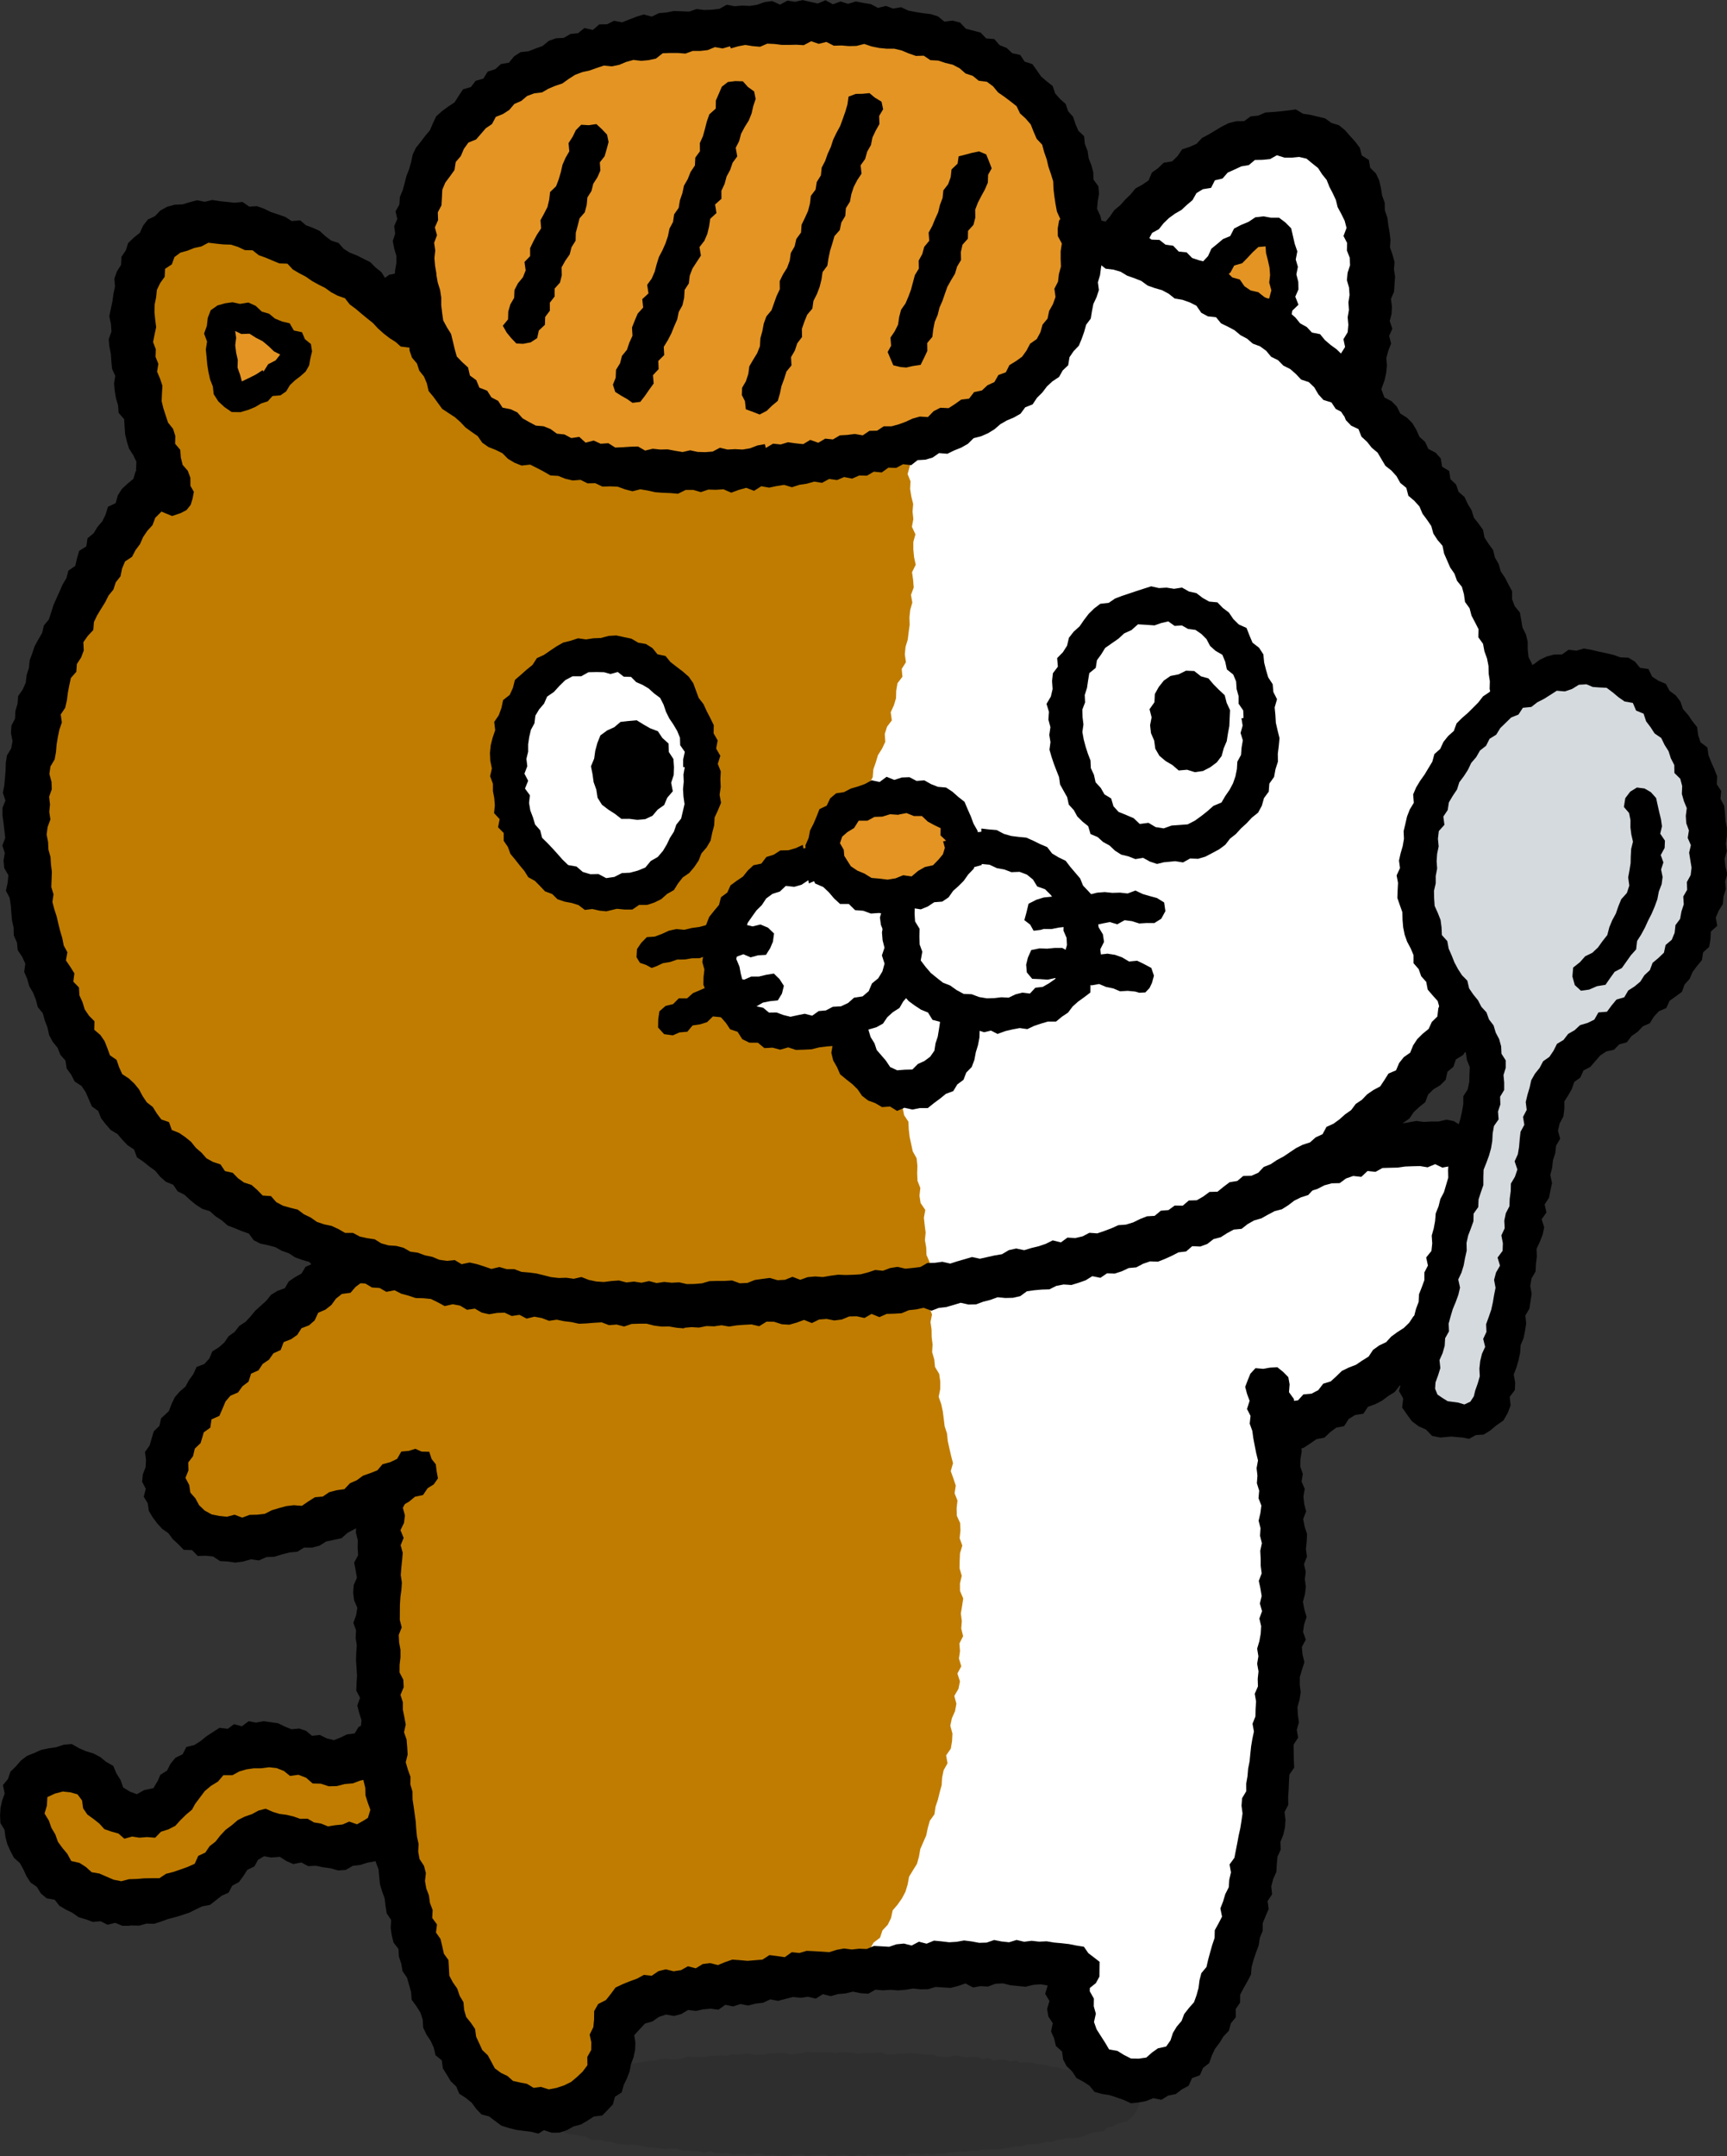
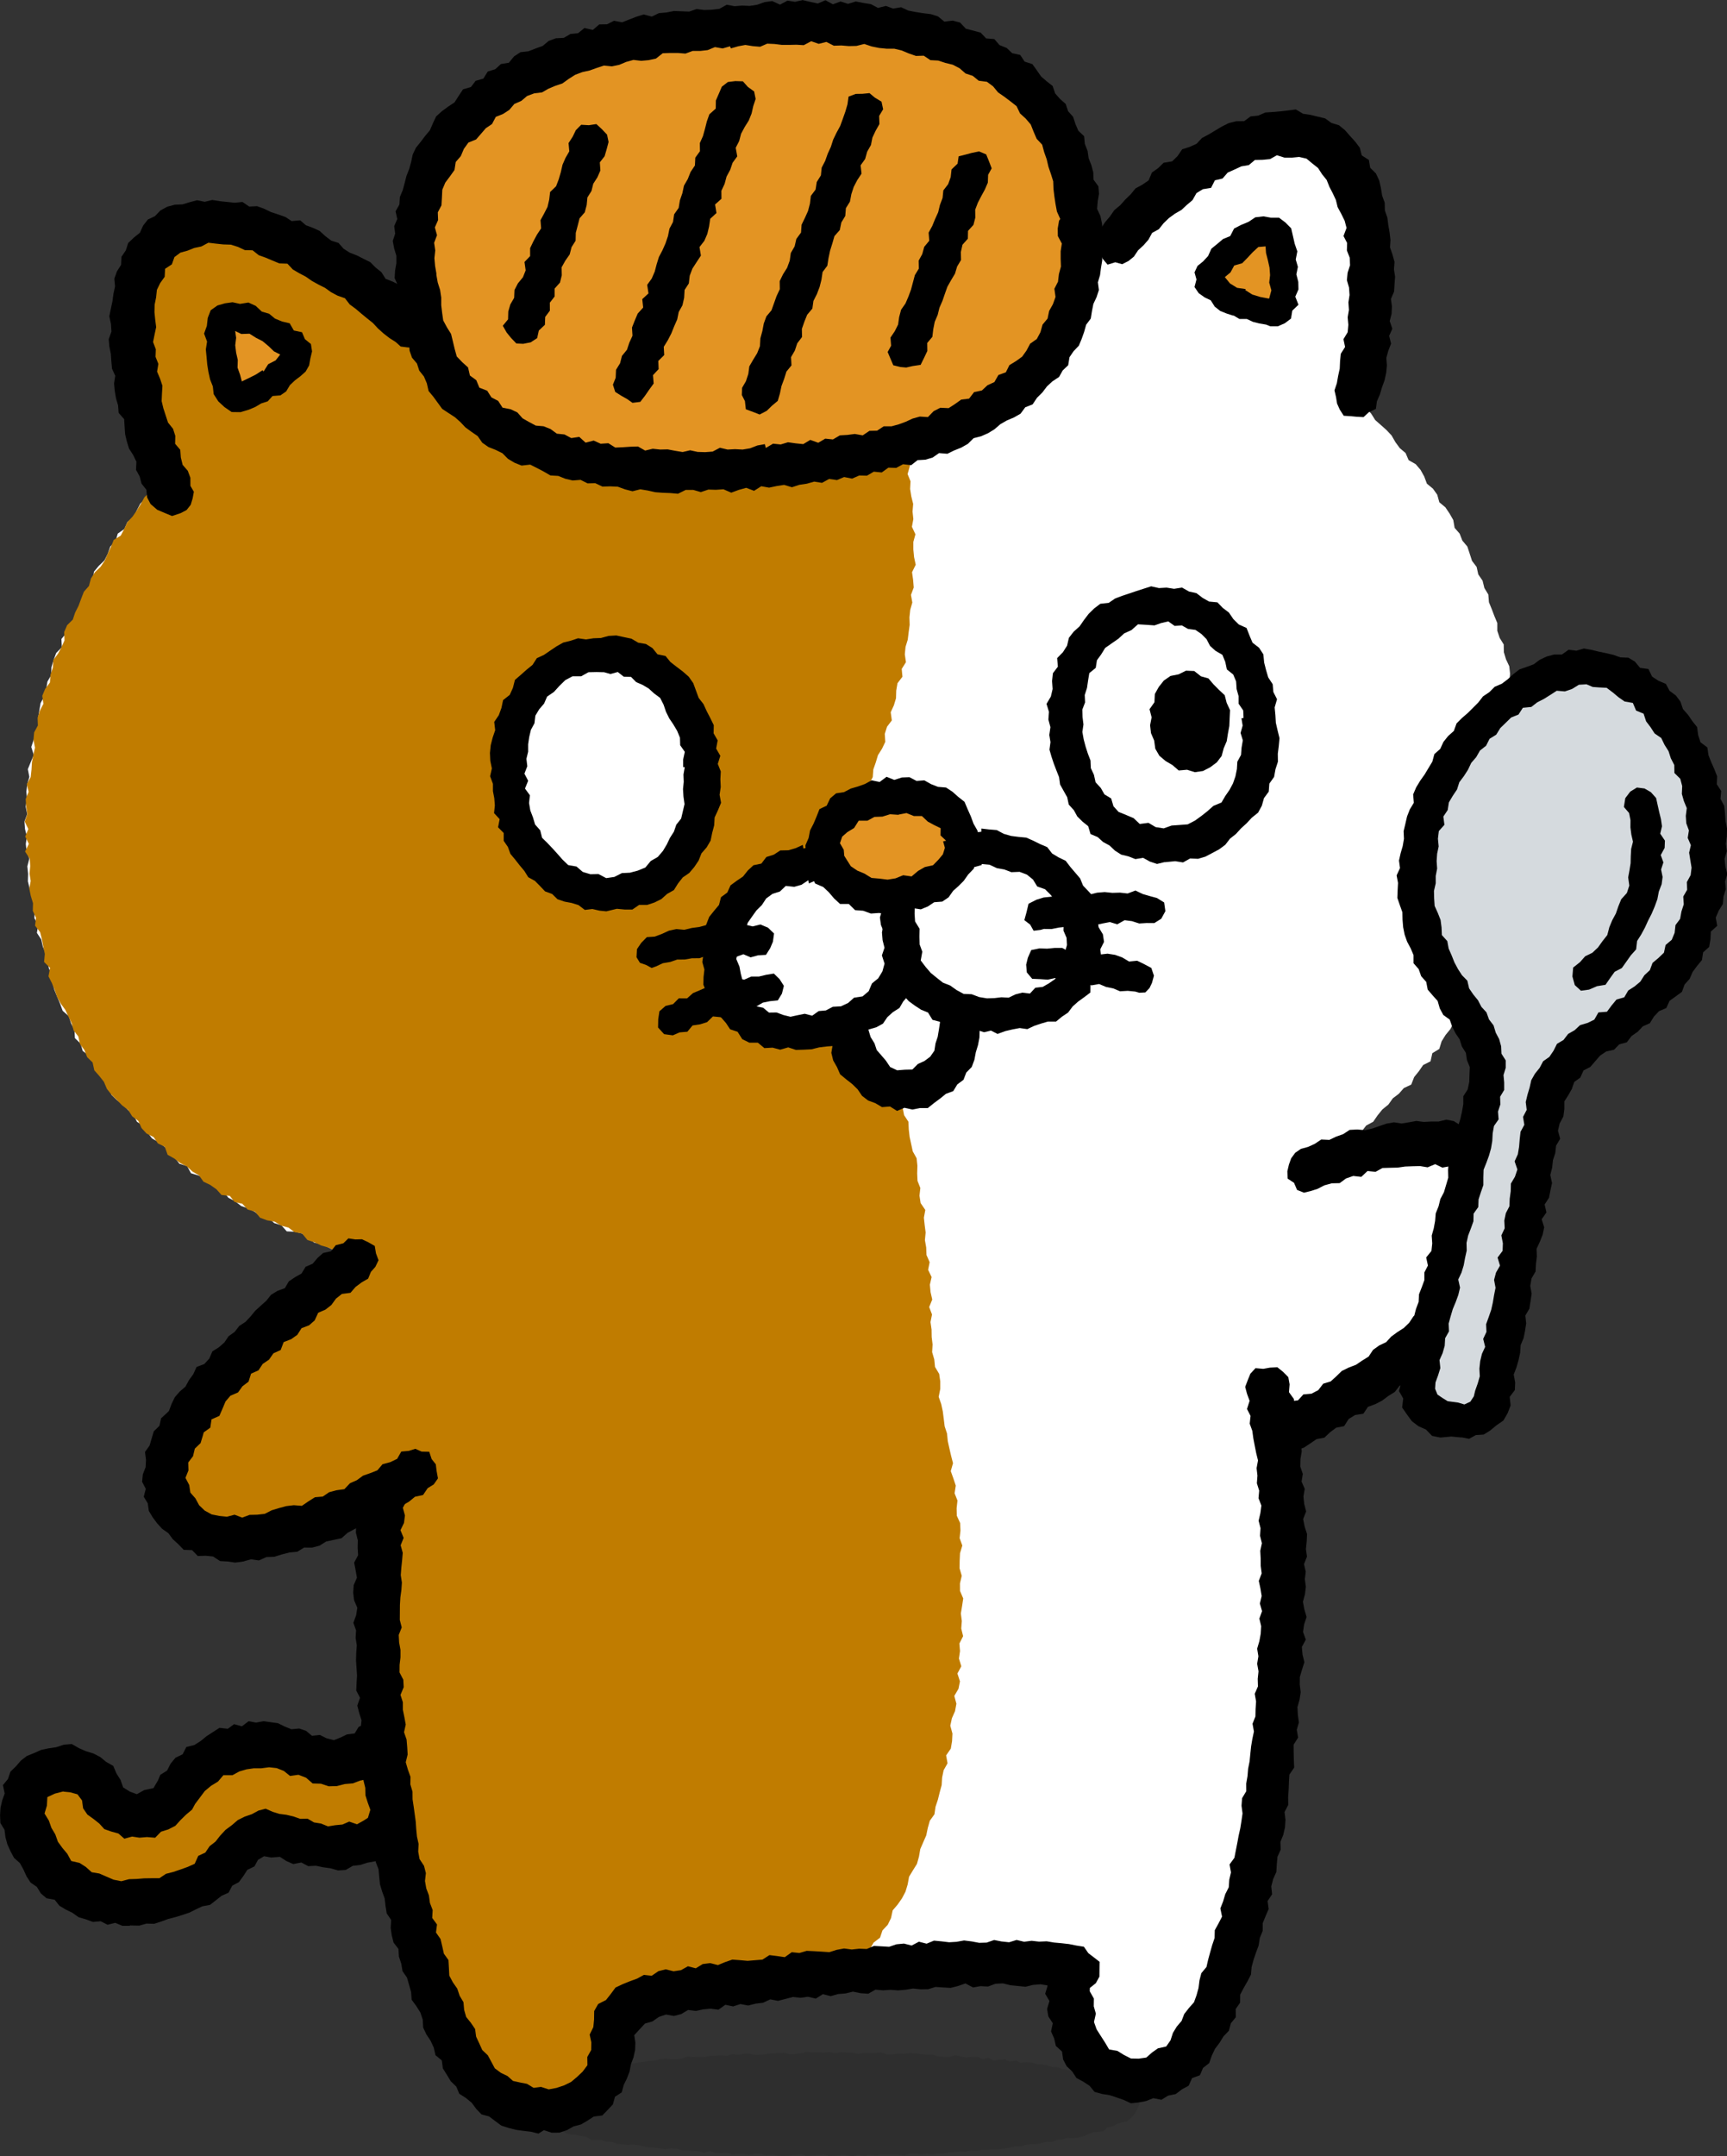
<svg xmlns="http://www.w3.org/2000/svg" id="_レイヤー_2" viewBox="0 0 306 381.82">
  <rect x="0" y="0" width="306" height="381.82" fill="#333333" stroke="none" />
  <defs>
    <style>.cls-1{opacity:.1;}.cls-2{fill:#fff;}.cls-3{fill:#c07c00;}.cls-4{fill:#e39423;}.cls-5{fill:#d5dade;}</style>
  </defs>
  <g id="layout">
    <g>
      <path class="cls-1" d="M201.92,372.59c-.16,.3-.3,.59-.44,.89-.15,.28-.3,.56-.44,.85-.21,.24-.42,.47-.62,.71-.24,.19-.48,.38-.72,.57-.31,.07-.63,.14-.94,.21-.29,.1-.58,.2-.87,.29-.26,.14-.53,.28-.79,.42-.3,.06-.61,.13-.91,.19-.22,.22-.44,.44-.66,.66-.32,.03-.64,.06-.96,.09-.32,.04-.63,.08-.95,.12-.28,.1-.56,.21-.84,.31-.27,.13-.54,.26-.81,.38-.3,.08-.59,.15-.89,.23-.32,.03-.64,.05-.96,.08-.34,0-.67-.02-1.01-.03-.29,.09-.58,.18-.87,.27-.32,.02-.64,.05-.96,.07-.28,.12-.55,.24-.83,.37-.34,0-.67-.01-1.01-.02-.3,.08-.59,.16-.89,.24-.31,.05-.62,.11-.93,.16-.33,0-.66,0-1,0-.31,.05-.62,.11-.93,.16-.29,.09-.58,.19-.87,.28-.34,0-.67-.02-1.01-.03-.3,.08-.6,.16-.9,.24-.32,.04-.63,.08-.95,.13-.31,.05-.63,.1-.94,.15-.33,0-.67,0-1,0-.32,.03-.65,.05-.97,.08-.33,0-.67,0-1,0-.32,.05-.63,.11-.95,.16-.34-.02-.68-.04-1.02-.05-.31,.08-.62,.16-.93,.24-.34-.02-.68-.03-1.02-.05-.32,.04-.65,.09-.97,.13-.33,.01-.66,.03-1,.04-.32,.07-.63,.13-.95,.2-.33,0-.67,.01-1,.02-.33,.04-.65,.08-.98,.12-.34-.03-.69-.06-1.03-.1-.33,.03-.66,.06-.99,.08-.35-.04-.69-.09-1.04-.13-.34,0-.67,0-1.01,0-.31,.12-.63,.24-.95,.35-.35-.06-.7-.11-1.04-.17-.34,0-.67,0-1.01,0-.34,0-.68-.01-1.01-.02-.34,0-.67,0-1.01,0-.33,.06-.66,.11-.99,.17-.34-.04-.69-.09-1.03-.13-.33,.07-.67,.14-1,.21-.34-.06-.69-.11-1.03-.17-.33,.09-.67,.18-1,.26-.34-.07-.69-.14-1.03-.21-.34,0-.68,0-1.02-.01-.34,.03-.68,.05-1.02,.08-.34,.03-.68,.05-1.03,.08-.34-.09-.68-.17-1.02-.26-.34,.03-.68,.05-1.02,.08-.34,.03-.68,.06-1.02,.08-.34,.02-.68,.04-1.02,.06-.33-.08-.67-.17-1-.25-.34,.02-.68,.05-1.02,.07-.34,.05-.69,.1-1.03,.14-.34,.03-.68,.05-1.03,.08-.34-.03-.67-.05-1.01-.08-.33-.05-.67-.1-1-.15-.34,.03-.69,.07-1.03,.1-.33-.08-.65-.15-.98-.23-.33-.03-.67-.05-1-.08-.35,.08-.7,.16-1.06,.24-.33-.05-.66-.11-.98-.16-.34,0-.68,0-1.01,0-.34,.02-.69,.04-1.03,.06-.32-.08-.64-.17-.95-.25-.34,.03-.69,.06-1.03,.09-.33-.03-.66-.06-.99-.09-.31-.1-.62-.21-.93-.31-.36,.1-.73,.2-1.1,.31-.31-.1-.62-.19-.92-.29-.33-.02-.66-.04-.99-.06-.32-.04-.65-.07-.97-.11-.33,0-.67-.01-1-.02-.31-.07-.62-.15-.93-.22-.32-.04-.64-.08-.96-.11-.36,.06-.71,.12-1.07,.18-.31-.06-.63-.11-.94-.17-.32-.04-.64-.08-.96-.12-.33-.01-.66-.03-.99-.04-.31-.06-.62-.12-.93-.18-.31-.07-.61-.14-.91-.21-.32-.04-.63-.07-.95-.11-.34,.02-.68,.04-1.02,.06-.32-.04-.63-.08-.95-.12-.32-.03-.64-.06-.96-.09-.28-.11-.56-.22-.85-.33-.32-.02-.65-.04-.97-.05-.29-.09-.58-.17-.87-.26-.32-.01-.65-.03-.97-.04-.33,0-.66-.02-.98-.03-.25-.17-.49-.35-.74-.52-.31-.05-.62-.1-.92-.15-.3-.06-.6-.13-.9-.19-.32-.02-.65-.04-.97-.06-.29-.09-.57-.18-.86-.27-.27-.11-.55-.23-.83-.34-.28-.1-.57-.19-.85-.29-.31-.06-.62-.11-.92-.17-.25-.16-.5-.32-.76-.47-.29-.09-.58-.19-.86-.28-.25-.15-.51-.3-.77-.45-.31-.07-.62-.14-.93-.22-.19-.24-.39-.48-.59-.72-.25-.17-.51-.33-.76-.5-.23-.22-.46-.44-.7-.66-.08-.34-.18-.68-.29-1.02,.15-.31,.3-.63,.44-.94,.2-.24,.4-.48,.6-.71,.18-.27,.36-.53,.53-.8,.27-.15,.54-.29,.81-.44,.28-.12,.56-.24,.84-.36,.3-.08,.6-.15,.9-.23,.24-.18,.48-.36,.72-.54,.29-.09,.58-.18,.87-.27,.29-.09,.58-.18,.87-.26,.31-.04,.63-.08,.94-.12,.26-.14,.52-.28,.79-.43,.26-.15,.51-.3,.77-.46,.32-.03,.64-.07,.95-.1,.3-.06,.61-.12,.91-.18,.3-.07,.6-.14,.9-.21,.31-.05,.62-.1,.93-.15,.33,0,.66-.02,.98-.03,.28-.11,.56-.23,.84-.34,.33-.02,.65-.03,.98-.05,.33-.01,.65-.03,.98-.04,.28-.13,.55-.25,.83-.38,.31-.05,.63-.09,.94-.14,.33-.02,.65-.04,.98-.05,.34,0,.67,.02,1.01,.02,.31-.06,.61-.12,.92-.18,.32-.03,.64-.06,.95-.1,.31-.06,.62-.11,.93-.17,.32-.02,.65-.05,.97-.07,.3-.08,.61-.15,.91-.23,.32-.04,.64-.07,.96-.11,.35,.05,.71,.11,1.06,.16,.33,0,.66-.02,.99-.03,.32-.05,.63-.1,.95-.16,.3-.11,.6-.22,.89-.33,.35,.03,.69,.07,1.04,.1,.33-.02,.66-.05,.98-.07,.34,.02,.68,.04,1.02,.06,.32-.07,.63-.14,.95-.21,.33,0,.67,0,1-.01,.33-.02,.66-.05,.99-.07,.34,.03,.69,.06,1.03,.09,.31-.11,.62-.22,.93-.32,.35,.04,.69,.08,1.04,.12,.33-.05,.65-.1,.98-.15,.34,0,.67-.01,1.01-.02,.35,.07,.7,.14,1.05,.21,.34,0,.67-.02,1.01-.03,.33-.05,.66-.1,.99-.14,.33-.03,.66-.07,1-.1,.33-.02,.67-.05,1-.07,.33-.03,.67-.06,1-.09,.35,.1,.7,.21,1.05,.31,.34-.01,.67-.03,1.01-.04,.33-.04,.67-.08,1-.13,.33-.09,.67-.17,1-.26,.34,.04,.68,.07,1.03,.11,.34,0,.68,0,1.02-.01,.34,.01,.68,.02,1.02,.03,.34-.03,.68-.06,1.03-.09,.34,.06,.68,.12,1.02,.18,.34-.06,.68-.11,1.02-.17,.34,.03,.68,.06,1.02,.09,.34,0,.68,0,1.02,0,.33,.08,.67,.16,1,.24,.34-.08,.69-.15,1.03-.23,.34,.02,.67,.05,1.01,.07,.34-.02,.68-.05,1.02-.07,.34-.01,.68-.03,1.02-.04,.32,.11,.65,.23,.97,.34,.34,0,.68,0,1.01,0,.34-.04,.69-.09,1.04-.13,.34,.02,.67,.03,1.01,.05,.35-.05,.7-.1,1.04-.16,.33,.03,.67,.06,1,.09,.33,.03,.66,.07,.99,.1,.33,.03,.66,.06,.99,.09,.34,0,.67,.02,1.01,.02,.31,.09,.63,.19,.94,.28,.33,.02,.66,.04,.99,.06,.33,.01,.66,.03,1,.04,.36-.09,.73-.19,1.09-.28,.32,.06,.64,.11,.96,.17,.31,.08,.62,.16,.93,.24,.35-.05,.7-.1,1.05-.14,.34,0,.67,0,1.01,0,.29,.13,.58,.27,.87,.4,.36-.06,.71-.13,1.07-.19,.29,.14,.57,.27,.86,.41,.35-.03,.69-.07,1.04-.1,.34-.03,.69-.05,1.03-.08,.28,.14,.56,.29,.83,.43,.36-.08,.73-.16,1.09-.23,.28,.14,.55,.28,.83,.41,.35-.04,.69-.07,1.04-.11,.32,.03,.64,.06,.96,.08,.29,.09,.58,.18,.88,.28,.33,.01,.66,.02,.98,.03,.3,.06,.61,.12,.91,.18,.29,.1,.57,.19,.86,.29,.32,.02,.64,.04,.96,.07,.28,.1,.56,.21,.85,.31,.3,.06,.61,.11,.91,.17,.32,.02,.65,.04,.97,.06,.34-.01,.68-.02,1.02-.04,.24,.19,.47,.38,.71,.57,.33,.02,.65,.03,.97,.05,.32,.03,.64,.06,.96,.09,.29,.09,.58,.17,.87,.26,.29,.09,.58,.18,.86,.27,.27,.13,.53,.27,.8,.4,.27,.13,.53,.26,.8,.4,.29,.09,.59,.18,.88,.27,.24,.18,.47,.36,.71,.55,.29,.1,.58,.21,.87,.31,.25,.16,.5,.33,.76,.49,.22,.21,.44,.43,.66,.64,.13,.28,.28,.56,.43,.84,.15,.29,.31,.58,.47,.86Z" />
      <g>
        <g>
          <polygon class="cls-3" points="69.09 324.59 67.93 325.24 66.82 326.1 65.33 325.8 64.05 326.22 62.78 326.79 61.43 327.05 60.05 326.73 58.71 326.86 57.37 326.71 56.05 326.42 54.66 326.49 53.35 326.14 52.06 325.73 50.84 325.12 49.49 325 48.26 324.46 46.9 324.37 45.63 324.82 44.56 325.3 43.51 325.91 42.95 327.01 42.18 327.92 40.97 328.65 40.29 329.86 39.36 330.87 38.12 331.52 36.93 332.19 36.23 333.56 34.7 333.67 33.52 334.31 32.27 334.78 31.16 335.69 29.78 335.8 28.49 336.23 27.2 336.75 25.85 337.1 24.45 336.83 23.11 336.89 21.77 336.89 20.45 336.57 19.08 336.69 17.87 335.99 16.4 336.21 15.31 335.29 14.13 334.68 12.89 334.17 11.84 333.34 10.66 332.69 9.86 331.59 8.76 330.79 7.82 329.83 7.17 328.65 6.38 327.56 5.51 326.5 5.33 325.09 4.31 324.06 4.32 322.69 3.88 321.46 3.8 320.15 4.44 318.94 4.3 317.58 4.76 316.32 6.01 315.64 6.67 314.49 7.75 313.75 8.96 313.21 10.29 313.18 11.58 313.05 12.81 313.5 14.12 313.6 15.14 314.4 16.26 315.04 17.18 315.95 17.75 317.12 18.54 318.24 19.41 319.28 20.48 320.11 21.52 321 22.9 321.15 24.14 321.96 25.43 321.21 26.81 321.21 27.92 320.44 29.16 319.83 30.27 319.01 31.03 317.85 31.78 316.73 32.61 315.68 33.62 314.78 34.39 313.66 35.27 312.62 36.72 312.28 37.67 311.32 38.77 310.53 39.95 309.82 41.27 309.46 42.64 309.53 43.93 309.4 45.21 308.97 46.52 309.29 47.83 309.26 49.14 309.31 50.42 309.62 51.73 309.83 52.81 310.73 54.04 311.17 55.47 311.01 56.64 311.45 57.8 311.93 59.01 312.51 60.27 312.08 61.5 311.83 62.62 311.1 64.01 310.95 65.22 310.34 65.88 309.06 67.04 308.37 68 307.45 68.55 306.2 69.65 305.37 70.28 304.2 70.55 302.82 71.31 301.74 72.03 300.64 72.62 299.45 73.26 298.32 74.41 297.49 74.72 296.16 75.79 295.31 76.44 294.22 77.25 293.18 78.57 292.88 79.54 291.81 80.93 292.1 82.22 291.48 83.39 292.38 84.86 292.08 86.04 292.75 86.94 293.76 87.86 294.72 88.18 296.03 88.72 297.17 89.17 298.39 88.95 299.67 89.1 300.99 88.27 302.06 88.21 303.49 87.47 304.71 86.67 305.89 85.89 307.1 84.79 307.96 84.74 309.44 83.45 310.18 82.92 311.38 82.26 312.5 81.48 313.53 80.86 314.68 80.31 315.91 79.5 316.94 78.66 317.94 77.58 318.73 76.85 319.84 75.62 320.44 74.74 321.4 73.57 322.02 72.69 323.03 71.33 323.31 70.28 324.09 69.09 324.59" />
          <path d="M23.01,341.01h-1.32s-1.27-.53-1.27-.53l-1.36,.34-1.22-.62-1.38,.12-1.24-.46-1.28-.37-1.1-.78-1.18-.58-1.13-.67-.84-1.07-1.44-.26-1.01-.86-.71-1.16-1.11-.76-.72-1.11-.55-1.21-.63-1.14-1.03-.91-.62-1.16-.55-1.2-.35-1.28-.17-1.34-.73-1.2-.06-1.35,.08-1.34,.3-1.3,.44-1.23-.31-1.49,.89-1.08,.44-1.3,.98-.95,.88-1.02,1.07-.82,1.26-.5,1.25-.56,1.33-.28,1.34-.2,1.35-.44,1.41-.12,1.27,.73,1.24,.54,1.3,.39,1.22,.63,1.06,.87,1.26,.71,.56,1.33,.73,1.16,.46,1.32,1.18,.74,1.25,.46,1.29-.72,1.65-.35,.81-1.38,.41-.98,1.19-.75,.63-1.23,.86-1.04,1.27-.62,.66-1.29,1.43-.35,1.11-.71,1.04-.85,1.13-.73,1.16-.75,1.47,.17,1.12-.82,1.38,.38,1.19-.9,1.32,.24,1.3-.24,1.29,.17,1.29,.18,1.2,.59,1.19,.48,1.37-.13,1.22,.41,1.05,.88,1.4-.15,1.2,.6,1.28,.32,1.22-.48,1.08-.53,1.38-.18,.7-1.15,1.24-.58,.47-1.27,.67-1.08,.87-.94,.66-1.09,.67-1.08,.48-1.2,.64-1.11,.91-1.05,.4-1.35,1.05-.96,.59-1.24,.57-1.19,1.32-.52,.75-1.06,.98-.85,1.15-.59,1.33-.1,1.09-.89,1.33,.12,1.28-.11,1.26,.3,1.3,.04,1.26,.31,1.08,.74,1.29,.36,.66,1.26,.87,.88,1.35,.52,.3,1.35,.43,1.18,.53,1.13,.61,1.15,.17,1.27,.07,1.28-.02,1.29-.02,1.32-1.09,.99-.14,1.31-.83,.98-.82,1.05-.58,1.19-.6,1.17,.13,.22-.85,1.07-.68,1.17-.53,1.27-.86,1.06-.95,.99-.25,1.47-1.17,.83-.84,1.06-.96,.96-.41,1.43-1.33,.62-.8,1.11-.8,1.13-1.17,.72-.98,.94-.91,1.06-1.16,.74-1.44,.25-1.2,.62-1.06,.93-.1-.21-1.33,.8-1.47,.48-1.56,.15-1.3,.24-1.26,.4-1.31,.15-1.26,.73-1.35,.09-1.34-.38-1.31-.18-1.3-.27-1.35,.07-1.21-.65-1.44,.28-1.22-.54-1.15-.74-1.55,.12-1.24-.23-1.08,.64-.64,1.17-1.26,.61-.71,1.11-.78,1.06-1.18,.63-.65,1.24-1.23,.54-1.02,.81-1.04,.81-1.35,.25-1.17,.55-1.16,.58-1.23,.41-1.24,.38-1.26,.32-1.24,.46-1.26,.4-1.33-.04-1.29,.36-1.69-.03Zm-11.76-23.81l-1.51,.39-1.35,.63-.08,1.5-.42,1.4,.77,1.26,.45,1.28,.69,1.16,.46,1.3,.8,1.1,.87,1.04,.69,1.27,1.48,.34,1.12,.72,1.03,.93,1.36,.23,1.24,.54,1.28,.55,1.36,.27,1.38-.36,1.34-.04,1.32-.11,1.34-.02h1.37s1.17-.78,1.17-.78l1.29-.33,1.27-.43,1.28-.46,1.25-.56,.63-1.4,1.25-.58,.76-1.13,1.05-.82,.82-1.05,.95-1.02,1.13-.84,1.05-.9,1.23-.61,1.28-.44,1.15-.63,1.27-.33,1.25,.55,1.19,.37,1.25,.16,1.23,.29,1.2,.42,1.32-.02,1.13,.66,1.25,.2,1.23,.5,1.29-.21,1.27-.12,1.2-.52,1.38,.48,1.16-.65,.97-.62,1.2,.04,.9-.74-.03-.07,1.37-.18,.87-1.11,1.42-.22,1.08-.77,.88-1.01,.85-1.01,.73-1.11,1.33-.56,.44-1.34,1.3-.65,.17-1.5,1.01-.89,.51-1.23,.76-1.06,.69-1.11,.98-.94,.82-1.04-.37-.36,.75-1.27,1.17-1.01,.27-1.56,.69-1.14,.03-1.37-.79-1.1-.95-.8-1.02-1.04-1.37,.42-1.47,.09-.67,1.3-.58,1.09-.81,.95-.61,1.08-.63,1.06-.51,1.26-.69,1.16-.92,1.02-.43,1.33-1.08,.9-.64,1.2-.63,1.23-1.34,.63-.69,1.19-.89,1.04-1.07,.85-1.33,.44-.9,1.17-1.38,.27-1.27,.49-1.44,.12-1.4,.36-1.45,.04-1.38-.46-1.47-.04-1.17-1.02-1.35-.52-1.48,.21-1.11-.89-1.26-.5-1.35-.15-1.36,.18h-1.33s-1.31,.19-1.31,.19l-1.27,.37-1.23,.67h-1.6s-.96,1.13-.96,1.13l-1.23,.75-1.11,.93-.86,1.15-.85,1.13-.54,1-1.06,.89-.97,.95-.93,1.03-1.23,.63-1.31,.41-1.04,1.07-1.44-.12-1.33,.11-1.31-.2-1.37,.38-1.06-.92-1.24-.34-1.25-.44-.89-.98-1.02-.81-1.1-.79-.75-1.1-.19-1.39-.81-1.09-1.3-.36-1.21-.12Z" />
        </g>
        <polygon class="cls-2" points="96.38 373.67 95.63 373.8 94.29 373.77 93.08 372.95 91.72 373.05 90.47 372.6 89.44 371.73 88.32 371.1 87.07 370.62 85.92 369.93 85.26 368.74 84.19 367.91 83.94 366.48 83.01 365.53 82.07 364.56 81.41 363.42 81.23 362.05 80.41 360.98 80.26 359.61 79.56 358.49 78.81 357.38 78.45 356.1 77.9 354.88 77.04 353.78 77.19 352.3 76.66 351.07 75.84 349.95 75.69 348.59 75.12 347.37 75.05 346 74.37 344.81 74.31 343.45 73.39 342.31 73.38 340.93 73.17 339.61 72.44 338.42 72.07 337.13 71.9 335.79 71.57 334.5 71.71 333.1 71.63 331.76 71.41 330.44 70.7 329.22 70.79 327.85 70.18 326.6 70.48 325.2 69.75 323.96 70.04 322.56 69.31 321.32 69.61 319.93 68.99 318.66 68.92 317.32 68.87 315.98 68.87 314.63 68.5 313.33 68 312.04 68.61 310.63 67.76 309.36 67.67 308.02 67.85 306.66 67.63 305.34 67.66 303.99 67.59 302.65 67.5 301.32 67.54 299.97 67.24 298.64 67.22 297.3 67.07 295.96 66.85 294.63 67.4 293.26 67.39 291.92 67.26 290.59 66.66 289.26 66.76 287.91 67.12 286.57 67.03 285.23 67.34 283.9 66.66 282.56 67.15 281.22 67.18 279.88 66.85 278.53 67.43 277.22 67.5 275.89 66.87 274.52 67.05 273.2 67.08 271.87 67.64 270.65 67.22 269.37 67.28 268.12 67.53 266.88 67.82 265.64 68.01 264.2 66.71 264.85 65.69 265.64 64.49 266.01 63.38 266.6 62.26 267.16 60.93 267.27 59.66 267.68 58.42 268.14 57.2 268.69 55.98 269.22 54.81 269.92 53.61 270.53 52.34 270.98 50.96 271 49.64 271.21 48.37 271.67 47.01 271.62 45.69 271.76 44.4 272.16 43.07 272.23 41.75 272.15 40.4 272.25 39.02 272.37 37.72 271.95 36.35 271.76 35.28 270.85 33.84 270.57 32.88 269.56 32.17 268.34 31.17 267.4 30.7 266.11 29.64 265.1 29.81 263.64 29.55 262.35 29.68 261.04 29.55 259.67 29.71 258.31 30.14 257.01 31.12 255.95 31.72 254.75 32.17 253.46 32.71 252.19 33.16 251.84 33.81 250.7 34.58 249.65 35.01 248.34 36.09 247.51 36.83 246.43 37.7 245.45 38.41 244.32 39.53 243.57 40.34 242.53 41.07 241.41 42.03 240.52 43.17 239.8 44.15 238.93 44.95 237.88 46.01 237.1 47.03 236.27 47.72 235.08 49.02 234.57 49.71 233.37 50.87 232.71 51.85 231.84 52.7 230.81 53.85 230.13 54.68 229.07 55.62 228.15 56.94 227.68 58.05 226.97 59.2 226.31 60.22 225.48 60.9 224.19 62.23 223.75 63.35 222.75 61.83 222.54 60.65 221.92 59.4 221.5 58.22 220.91 57.05 220.28 55.71 220.06 54.62 219.24 53.53 218.42 52.23 218.11 50.81 218.04 49.86 216.97 48.58 216.57 47.57 215.66 46.2 215.43 45.15 214.59 43.98 213.98 42.71 213.54 41.67 212.71 40.48 212.1 39.61 211.02 38.38 210.48 37.33 209.69 36.31 208.85 35.19 208.15 33.84 207.75 33.15 206.48 31.79 206.07 30.97 204.99 30.07 204.01 29.16 203.06 28.11 202.26 26.93 201.58 26.12 200.52 25.42 199.37 24.27 198.64 23.65 197.43 22.67 196.55 21.76 195.59 20.68 194.77 19.72 193.84 19.5 192.36 18.62 191.37 17.88 190.28 17.13 189.2 16.54 188.02 15.77 186.95 14.65 186.08 14.27 184.78 13.27 183.82 13.19 182.38 12.59 181.21 12.18 179.94 11.1 178.98 10.65 177.74 10.14 176.52 9.64 175.29 9.28 174.02 9.15 172.67 8.66 171.45 8.38 170.16 8.15 168.86 7.59 167.65 7.31 166.36 6.54 165.19 6.76 163.79 6.09 162.58 6.13 161.23 6.21 159.88 5.96 158.59 5.26 157.36 4.94 156.06 4.98 154.73 4.84 153.41 5.19 152.06 4.71 150.76 4.57 149.45 4.76 148.12 4.43 146.8 4.33 145.47 4.82 144.15 4.54 142.82 4.78 141.51 4.67 140.18 4.82 138.86 5.2 137.57 4.93 136.2 5.45 134.94 5.98 133.68 5.54 132.27 5.96 131 6.52 129.76 6.88 128.49 6.75 127.11 6.97 125.8 7.19 124.49 7.86 123.3 8.19 122.02 8.4 120.7 9.08 119.53 9.11 118.15 9.49 116.88 9.95 115.63 10.96 114.6 10.88 113.15 11.77 112.08 12.02 110.75 13.06 109.77 13.63 108.58 14.13 107.36 14.62 106.13 14.98 104.84 15.85 103.8 16.44 102.62 16.65 101.22 17.51 100.19 18.5 99.24 19.09 98.06 19.54 96.78 20.47 95.81 20.87 94.48 22.03 93.67 22.57 92.44 23.66 91.59 24.23 90.38 24.85 89.19 25.8 88.25 26.67 87.25 27.69 86.37 28.3 85.18 29.38 84.19 28.75 82.88 28.26 81.67 28 80.35 27.3 79.19 27.08 77.87 26.53 76.65 26.37 75.32 25.74 74.12 25.69 72.76 24.97 71.56 24.9 70.22 24.28 68.98 24.48 67.6 24.36 66.27 23.85 65 24.04 63.64 23.83 62.33 23.29 61.03 23.93 59.67 23.54 58.36 23.91 57.04 23.93 55.72 23.93 54.4 23.75 53.04 23.91 51.71 24.69 50.52 24.87 49.21 25.18 47.92 25.43 46.58 26.2 45.47 27.07 44.45 27.69 43.25 28.58 42.23 29.9 41.77 30.86 40.75 32.26 40.56 33.37 39.58 34.8 39.7 36.15 39.62 37.5 39.45 38.79 39.74 40.1 39.77 41.42 39.76 42.7 40.08 44.08 40.01 45.37 40.31 46.5 41.14 47.9 41.15 48.89 42.25 50.22 42.46 51.56 42.69 52.46 43.87 53.68 44.36 55.1 44.48 56.15 45.32 57.06 46.37 58.33 46.81 59.6 47.27 60.45 48.37 61.72 48.85 62.55 49.96 63.57 50.78 64.87 51.26 65.84 52.16 66.91 53.13 68.14 53.94 69.27 52.9 70.78 52.69 71.91 52 73.02 51.24 74.21 50.65 75.48 50.23 76.86 50.06 77.98 49.31 79.16 48.71 80.27 47.93 81.7 47.9 82.77 47.03 84.09 46.74 85.29 46.16 86.72 46.23 87.77 45.22 89.07 44.91 90.29 44.39 91.71 44.47 92.88 43.76 94.24 43.66 95.48 43.18 96.66 42.52 97.88 41.95 99.2 41.73 100.45 41.27 101.73 40.91 103.09 40.85 104.41 40.68 105.62 40.05 106.92 39.76 108.18 39.31 109.62 39.69 110.84 39.03 112.17 38.92 113.51 38.9 114.82 38.66 116.01 37.8 117.33 37.62 118.62 37.27 119.97 37.27 121.27 36.99 122.61 36.96 123.93 36.8 125.25 36.63 126.56 36.41 127.89 36.33 129.22 36.34 130.55 36.31 131.84 35.76 133.14 35.76 134.47 36.09 135.75 35.92 137.01 35.33 138.31 35.27 139.64 35.82 140.92 35.59 142.21 35.3 143.51 35.42 144.81 35.54 146.1 34.99 147.39 35.35 148.7 35.58 150.02 35.7 151.33 35.5 152.67 35.04 153.96 35.6 155.28 35.46 156.58 35.88 157.89 35.94 159.19 36.15 160.5 36.17 161.84 36.01 163.13 36.3 164.48 36.04 165.73 36.6 167.11 36.22 168.37 36.71 169.7 36.65 171.01 36.83 172.32 37 173.6 37.28 174.8 38.04 176.17 37.9 177.36 38.63 178.74 38.46 180 38.84 181.25 39.26 182.58 39.32 183.91 39.44 185.05 40.29 186.46 40.07 187.74 40.39 188.8 41.46 190.12 41.61 191.33 42.12 192.54 42.63 194.02 42.34 195.31 43.3 196.9 43.96 197.83 42.51 199.06 41.54 199.41 40.09 200.37 39.16 201.23 38.14 202.48 37.5 203.43 36.57 204.12 35.38 204.99 34.36 206.39 33.92 207.09 32.71 207.97 31.69 209.15 31.02 210.17 30.16 211.13 29.23 212.42 28.74 213.7 28.27 214.5 27.06 215.79 26.61 216.93 25.93 218.22 25.55 219.22 24.53 220.72 24.7 221.95 24.24 223.05 23.33 224.3 22.8 225.65 22.73 226.97 22.45 228.31 22.68 229.62 22.75 230.95 22.75 232.11 23.45 233.28 23.97 234.5 24.41 235.34 25.44 236.65 25.91 237.49 26.91 238.53 27.78 238.98 29.05 239.45 30.28 239.79 31.54 240.93 32.48 241.18 33.78 241.39 35.08 241.77 36.32 242.26 37.55 242.46 38.84 242.75 40.11 242.64 41.48 243.21 42.77 243.18 44.12 243.46 45.45 243.31 46.81 243.02 48.15 243.33 49.49 243.03 50.83 243.24 52.18 242.97 53.5 242.95 54.84 243.04 56.2 242.36 57.48 242.74 58.87 242.04 60.13 241.88 61.46 242.15 62.87 241.79 64.16 241.73 65.53 241.41 66.83 240.91 68.1 240.17 69.22 240.37 70.49 240.99 71.54 242.06 72.26 242.95 73.24 243.67 74.38 244.67 75.26 245.67 76.15 246.57 77.11 247.24 78.28 248.02 79.35 249.05 80.22 249.59 81.48 250.84 82.19 251.7 83.2 252.35 84.37 252.83 85.65 253.89 86.52 254.66 87.6 255.03 88.94 256.1 89.83 256.84 90.93 257.5 92.08 257.74 93.47 258.63 94.49 259.11 95.73 259.99 96.77 260.41 98.04 260.82 99.31 261.64 100.39 261.93 101.71 262.69 102.82 263.01 104.12 263.71 105.27 263.82 106.64 264.32 107.86 264.79 109.1 265.3 110.32 265.3 111.7 265.72 112.95 266.44 114.12 266.46 115.48 266.84 116.74 267.42 117.97 267.56 119.29 267.45 120.65 268.24 121.86 268.47 123.16 268.15 124.54 268.65 125.81 268.78 127.13 268.54 128.47 268.65 129.79 269.06 131.08 268.71 132.44 268.98 133.77 269.53 135.1 269.29 136.44 269.18 137.78 269.5 139.13 269.28 140.46 269.21 141.8 269.2 143.14 269.33 144.5 269.09 145.82 268.63 147.13 268.86 148.5 268.54 149.81 268.62 151.17 268.25 152.47 268.08 153.8 267.49 155.05 267.18 156.35 267.43 157.77 266.57 158.95 266.57 160.32 266.07 161.57 266.03 162.94 265.34 164.13 265.35 165.54 264.32 166.6 264.03 167.92 263.97 169.32 263.36 170.52 262.79 171.73 262.05 172.87 261.71 174.18 261.31 175.47 260.47 176.55 259.77 177.69 259.26 178.93 258.37 179.96 257.6 181.05 256.98 182.23 256.13 183.27 255.43 184.4 255.02 185.74 253.79 186.49 253.47 187.93 252.16 188.59 251.4 189.69 250.57 190.72 250.05 192.05 248.74 192.67 247.86 193.67 246.79 194.48 246 195.59 244.94 196.45 244.09 197.5 243.31 198.63 242.07 199.3 241.24 200.38 240.08 201.13 239.46 202.44 238.74 203.13 239.73 203.17 241.06 202.8 242.44 203.21 243.77 202.81 245.14 203.13 246.45 202.46 247.84 202.94 249.16 202.45 250.55 202.88 251.6 202.35 252.67 202.52 253.98 202.58 255.3 202.58 256.62 202.56 257.81 203.31 259.09 203.5 260.3 203.96 261.59 204.25 262.89 204.69 263.58 205.92 264.44 206.88 265.21 207.92 266.24 208.9 266.34 210.29 266.61 211.57 266.93 212.87 267.02 214.21 266.67 215.51 266.38 216.8 265.82 218 265.71 219.35 265.27 220.6 264.46 221.67 263.73 222.75 263.48 224.17 262.14 224.87 261.37 225.95 261.05 227.36 259.93 228.18 259.27 229.35 258.57 230.5 257.59 231.41 256.48 232.21 255.5 233.1 254.93 234.4 253.7 235.04 252.9 236.13 251.76 236.85 251.03 238.03 250.12 239.01 249.13 239.91 247.94 240.56 246.93 241.43 245.58 241.86 244.92 243.19 243.65 243.7 242.59 244.51 241.68 245.53 240.35 245.95 239.14 246.52 238.14 247.44 236.86 247.89 235.79 248.69 234.71 249.48 233.63 250.26 232.22 250.46 231.39 251.74 229.85 251.66 228.9 252.73 227.4 253.32 226.05 254.05 225.75 255.63 225.93 257.22 226.63 258.49 226.31 259.86 226.68 261.16 226.59 262.5 226.92 263.8 226.76 265.14 226.66 266.48 226.87 267.8 227.01 269.12 227.17 270.44 227.59 271.76 227.48 273.1 227.41 274.43 227.37 275.76 226.99 277.09 227.09 278.42 227.6 279.76 226.88 281.08 227.37 282.42 227.3 283.76 227.42 285.09 226.84 286.41 226.98 287.75 226.82 289.07 226.78 290.41 226.82 291.74 226.97 293.09 226.37 294.38 226.73 295.74 226.27 297.05 226.18 298.38 226.2 299.72 226 301.04 226.42 302.42 225.9 303.71 226.16 305.08 225.34 306.34 225.92 307.74 225.22 309.01 225.27 310.36 225.21 311.7 224.8 312.99 224.66 314.32 224.9 315.7 224.56 317.01 224.57 318.36 224.16 319.65 224.09 320.99 223.3 322.22 223.36 323.58 222.92 324.86 222.89 326.21 223.01 327.59 222.15 328.78 222.09 330.13 222.11 331.5 221.45 332.73 221.35 334.08 221.29 335.43 220.7 336.67 220.27 337.94 220.01 339.24 219.51 340.49 219.22 341.78 219.12 343.14 218.6 344.38 218.15 345.63 218.3 347.07 217.68 348.27 217.47 349.6 216.59 350.7 216.02 351.93 215.96 353.35 215.13 354.48 214.58 355.71 214.21 357.02 213.45 358.16 212.87 359.38 212.21 360.56 211.48 361.69 210.61 362.72 210.15 364.1 209.02 364.92 207.79 365.55 206.67 366.25 205.55 366.91 204.46 367.82 203.15 368.32 201.75 368.26 200.38 368.26 199.04 367.97 197.7 367.67 196.43 367.17 195.26 366.45 194.35 365.43 193.43 364.48 192.4 363.58 191.65 362.44 191.5 361.03 190.92 359.83 190.4 358.58 190.19 357.25 190.2 355.89 189.33 354.65 189.9 353.23 189.4 351.92 189.14 350.64 189.06 349.34 189.17 348.03 187.85 348.29 186.58 347.87 185.26 348 184.07 347.54 182.84 347.63 181.63 347.27 180.4 347.29 179.17 347.52 177.94 347.47 176.6 347.52 175.27 347.5 173.94 347.76 172.59 347.25 171.26 347.43 169.92 347.5 168.58 347.29 167.25 347.46 165.92 347.56 164.59 347.7 163.29 348.34 161.95 348.17 160.58 347.76 159.27 348.23 157.95 348.38 156.6 348.32 155.28 348.5 153.96 348.82 152.61 348.75 151.29 348.99 149.97 349.28 148.6 349.04 147.28 349.26 145.9 348.96 144.64 349.84 143.28 349.74 141.91 349.57 140.58 349.79 139.24 349.91 137.89 349.91 136.55 349.98 135.29 350.78 133.93 350.74 132.58 350.69 131.22 350.67 129.94 351.24 128.6 351.25 127.26 351.29 125.92 351.41 124.66 352.07 123.3 351.97 122.02 352.44 120.64 352.27 119.4 352.98 118 352.71 116.71 353.08 115.46 353.58 114.17 353.84 112.95 354.31 111.69 354.79 110.64 355.61 109.75 356.61 108.82 357.63 108.85 359.05 108.39 360.32 108.24 361.7 108.13 363.07 108.33 364.53 107.91 365.89 106.93 367 106.7 368.44 105.72 369.47 104.93 370.64 103.69 371.2 102.67 372.02 101.43 372.42 100.27 373.05 99.01 373.48 97.67 373.37 96.38 373.67" />
        <polygon class="cls-3" points="164.88 228.79 164.76 227.48 165.07 226.13 164.45 224.85 164.72 223.5 164.16 222.22 164.11 220.89 163.88 219.59 164.01 218.24 163.84 216.93 163.7 215.62 163.95 214.25 163.12 213.03 162.92 211.72 163.07 210.36 162.57 209.1 162.51 207.77 162.55 206.42 162.41 205.09 161.73 203.88 161.45 202.59 161.17 201.3 161.02 199.98 160.96 198.63 160.19 197.46 159.94 196.16 159.68 194.86 159.48 193.53 159.28 192.21 158.18 191.17 158.13 189.8 157.45 188.63 157.24 187.31 156.76 186.08 156.41 184.81 156.27 183.48 155.94 182.2 155.74 180.89 155.49 179.6 154.86 178.39 154.4 177.13 154.64 175.74 154.56 174.42 154.18 173.14 153.9 171.85 153.75 170.54 153.21 169.27 153.43 167.91 153.26 166.6 153.5 165.25 153.13 163.95 152.96 162.64 152.49 161.34 153.13 159.97 152.71 158.66 152.36 157.35 152.77 156.01 152.43 154.68 152.37 153.35 152.85 152.04 152.37 150.69 153.05 149.4 153.19 148.08 153.11 146.75 153.11 145.41 153.04 144.06 153.85 142.85 153.57 141.45 154.45 140.27 154.01 138.82 154.64 137.6 154.74 136.25 155.18 134.99 155.56 133.72 156.29 132.56 156.86 131.36 156.77 129.95 157.17 128.68 158.02 127.56 157.82 126.12 158.38 124.9 158.76 123.64 158.8 122.28 159.02 120.98 159.9 119.83 159.77 118.45 160.52 117.25 160.32 115.86 160.45 114.54 160.84 113.27 161 111.95 161.18 110.65 161.14 109.31 161.28 107.99 161.65 106.69 161.41 105.34 161.9 104.03 161.79 102.67 161.6 101.32 162.25 100 161.96 98.65 161.83 97.3 161.83 95.96 162.2 94.61 161.58 93.28 161.83 91.92 161.69 90.59 161.8 89.23 161.47 87.91 161.26 86.58 161.33 85.22 160.81 83.94 161.22 82.51 161.04 81.17 160.1 79.99 160.32 78.57 160.16 77.21 159.72 75.93 159.06 74.72 158.66 73.44 158.18 72.18 157.61 70.97 156.87 69.84 156.95 68.31 155.95 67.31 155.45 66.04 154.8 64.85 153.87 63.85 152.9 62.93 151.94 61.99 151.3 60.79 150.51 59.71 149.55 58.75 148.9 57.57 148.32 56.34 147.03 55.62 146.61 54.27 145.84 53.17 145.17 52 143.88 51.28 143.54 49.87 142.58 48.92 141.57 48 140.96 46.78 140.07 45.77 139.03 44.87 138.26 43.77 137.9 42.37 137.13 41.26 136.04 40.4 135.43 39.18 134.46 38.22 133.7 37.11 133.12 35.79 131.84 35.73 130.53 35.98 129.2 36.05 127.94 36.77 126.62 36.93 125.26 36.7 123.93 36.76 122.6 36.81 121.32 37.28 119.95 37.09 118.73 37.91 117.4 37.96 116.03 37.83 114.82 38.63 113.5 38.76 112.13 38.7 110.9 39.27 109.49 39.04 108.24 39.56 106.99 40.04 105.62 40.01 104.45 40.83 103.09 40.84 101.82 41.25 100.58 41.72 99.18 41.65 97.9 42 96.65 42.45 95.37 42.8 94.1 43.19 92.83 43.58 91.62 44.18 90.43 44.78 89.11 45.02 87.94 45.7 86.52 45.66 85.32 46.26 84.23 47.13 82.74 46.93 81.53 47.51 80.42 48.31 79.23 48.89 77.85 49.03 76.68 49.68 75.44 50.15 74.18 50.6 73.11 51.45 71.91 52 70.7 52.55 69.32 53 68.15 53.9 67.14 52.84 66.02 51.94 64.85 51.29 63.81 50.48 62.87 49.53 61.58 49.06 60.47 48.36 59.59 47.29 58.29 46.87 57.13 46.25 56.16 45.3 55.11 44.47 53.61 44.49 52.74 43.28 51.54 42.73 50.36 42.12 48.96 42.05 47.83 41.3 46.54 40.98 45.21 40.85 43.9 40.67 42.71 40 41.42 39.77 40.11 39.62 38.82 39.3 37.5 39.58 36.12 39.21 34.84 39.99 33.43 39.79 32.1 40.15 30.91 40.85 29.69 41.46 28.77 42.45 27.62 43.2 26.98 44.4 26.36 45.57 25.6 46.66 25.17 47.92 24.99 49.25 24.21 50.41 24.47 51.81 23.84 53.05 23.91 54.39 23.84 55.71 23.28 57.01 23.77 58.35 23.93 59.66 23.37 61.02 23.86 62.32 24.02 63.63 24.22 64.94 24.15 66.29 24.43 67.59 24.38 68.95 24.93 70.2 24.98 71.55 25.45 72.8 25.84 74.08 26.04 75.4 26.48 76.66 26.88 77.93 27.39 79.16 27.66 80.47 28.48 81.59 28.37 83.02 29.47 84.21 28.25 85.14 27.55 86.26 26.52 87.13 25.58 88.07 24.94 89.25 24.24 90.39 23.49 91.47 22.58 92.45 22.01 93.66 21.4 94.84 20.15 95.6 19.65 96.85 19.08 98.06 18.55 99.28 17.82 100.37 16.82 101.32 16.11 102.44 15.76 103.76 14.86 104.78 14.38 106.02 13.92 107.27 13.32 108.45 12.9 109.71 11.89 110.71 11.37 111.92 11.43 113.38 10.9 114.59 10.28 115.76 9.44 116.87 9.36 118.24 8.94 119.49 8.85 120.85 8 121.98 7.49 123.21 7.69 124.63 7.06 125.84 6.66 127.1 6.71 128.47 6.05 129.68 5.93 131.01 6.2 132.39 5.9 133.68 5.66 134.97 5.58 136.29 5.44 137.6 4.75 138.86 5.07 140.21 4.55 141.5 4.64 142.83 4.85 144.16 4.38 145.48 5.02 146.8 4.47 148.13 5.11 149.43 4.44 150.78 5.27 152.05 5.36 153.36 5.24 154.7 5.44 156 5.19 157.36 5.46 158.66 5.85 159.94 5.81 161.28 6.38 162.52 6.21 163.91 7.11 165.06 7.43 166.34 7.67 167.63 7.94 168.92 7.81 170.34 8.87 171.39 8.59 172.88 9.19 174.07 9.7 175.29 10.12 176.55 10.77 177.72 11.57 178.81 12.12 180 12.7 181.18 13.05 182.48 13.88 183.53 14.17 184.87 14.96 185.94 15.44 187.19 16.41 188.14 16.71 189.52 17.59 190.52 18.41 191.56 18.94 192.81 19.76 193.85 20.72 194.78 21.64 195.73 22.72 196.55 23.43 197.68 24.51 198.48 25.08 199.75 25.97 200.72 27.21 201.34 27.97 202.46 29.2 203.06 29.7 204.48 30.88 205.14 31.93 205.94 33.13 206.55 34.1 207.45 35.25 208.11 36.05 209.24 37.26 209.82 38.34 210.58 39.25 211.6 40.71 211.75 41.58 212.85 42.94 213.15 43.87 214.17 45.17 214.54 46.09 215.63 47.34 216.09 48.69 216.33 49.81 217.03 51.11 217.37 52.19 218.18 53.53 218.42 54.47 219.57 55.74 219.98 56.93 220.55 58.21 220.91 59.4 221.49 60.69 221.8 61.96 222.19 63.02 222.79 62.26 223.77 61.03 224.33 59.93 225.06 59.04 226.07 57.82 226.66 56.88 227.61 55.93 228.52 54.92 229.38 53.69 229.94 52.86 231 51.98 232 50.64 232.45 49.82 233.51 48.91 234.46 47.93 235.33 47.01 236.26 45.68 236.76 45.03 237.98 44.18 238.98 42.77 239.42 41.83 240.34 41.2 241.56 40.1 242.32 39.65 243.7 38.36 244.3 37.61 245.38 36.82 246.43 36.16 247.58 35.45 248.67 34.16 249.36 33.47 250.48 32.99 251.73 32.9 252.31 32.04 253.38 31.24 254.5 31 255.89 30.55 257.17 29.58 258.27 29.81 259.73 29.45 261.03 28.95 262.4 29.78 263.66 29.93 265 30.63 266.15 31.2 267.39 32.02 268.48 32.81 269.63 34.16 270.16 35.35 270.73 36.44 271.53 37.67 272.18 39.1 271.84 40.4 272.27 41.75 272.37 43.08 272.25 44.37 271.8 45.76 272.29 47.05 271.87 48.31 271.39 49.62 271.17 50.97 271.05 52.29 270.81 53.4 269.9 54.7 269.59 56.01 269.32 57.3 268.96 58.51 268.39 59.9 268.26 60.86 267.1 62.16 266.96 63.32 266.49 64.51 266.09 65.44 265.09 66.76 264.97 68.06 264.12 67.56 265.62 67.63 266.88 67.53 268.13 67.79 269.4 67.41 270.63 67.45 271.89 67.45 273.23 67.26 274.56 67.27 275.89 66.88 277.2 67.04 278.54 67.32 279.88 66.64 281.2 66.68 282.54 66.65 283.87 67.24 285.21 66.94 286.54 67.15 287.88 67.36 289.21 67.25 290.54 67.39 291.87 66.98 293.22 67.22 294.55 67.29 295.89 67.53 297.21 66.96 298.58 67.21 299.91 67.37 301.23 67.64 302.56 67.93 303.87 67.57 305.24 67.58 306.58 67.87 307.9 67.71 309.26 67.88 310.59 68.07 311.92 68.33 313.24 68.58 314.56 68.76 315.89 68.88 317.23 69.32 318.52 69.14 319.9 69.76 321.16 69.72 322.52 69.94 323.84 70.32 325.14 70.56 326.46 70.43 327.84 70.7 329.15 71.03 330.45 71.09 331.81 71.46 333.1 71.96 334.36 71.99 335.72 72.71 336.94 72.67 338.33 73.09 339.61 73.57 340.87 74.04 342.12 73.9 343.55 74.4 344.8 74.55 346.15 75.07 347.39 75.33 348.71 75.71 350 76.13 351.27 76.71 352.48 77.34 353.68 77.52 355.04 78 356.29 79.06 357.27 79.51 358.5 80.09 359.68 80.72 360.84 80.73 362.29 81.43 363.42 82.38 364.4 82.78 365.68 83.3 366.92 84.45 367.73 85.5 368.55 86.16 369.71 87.19 370.5 88.34 371.11 89.42 371.8 90.54 372.46 91.75 372.96 92.98 373.52 94.38 373.02 95.67 373.18 96.38 373.61 97.71 373.76 98.98 373.32 100.36 373.38 101.45 372.47 102.54 371.79 103.73 371.25 104.79 370.49 105.86 369.57 106.43 368.28 107.35 367.19 107.58 365.78 107.95 364.45 108.51 363.13 108.56 361.72 108.83 360.32 108.99 359.09 108.91 357.67 110.04 356.83 110.79 355.77 111.58 354.62 112.85 354.12 114.05 353.51 115.38 353.24 116.77 353.37 118 352.72 119.32 352.56 120.65 352.4 122.01 352.52 123.31 352.23 124.56 351.56 125.96 351.94 127.22 351.34 128.52 351.02 129.87 351.05 131.18 350.78 132.49 350.53 133.83 350.5 135.21 350.82 136.52 350.63 137.78 349.91 139.11 349.86 140.49 350.19 141.81 350.06 143.06 349.24 144.41 349.3 145.74 349.27 147.09 349.36 148.42 349.17 149.73 348.87 151.08 348.85 152.45 348.82 152.74 347.42 153.56 346.35 154.12 345.14 154.79 343.98 155.93 343.11 156.36 341.82 157.3 340.82 157.88 339.62 158.17 338.27 159.05 337.24 159.82 336.14 160.44 334.96 160.83 333.67 161.07 332.32 161.76 331.18 162.47 330.04 162.83 328.75 163.06 327.42 163.59 326.2 164.12 324.99 164.39 323.68 164.75 322.4 165.57 321.26 165.76 319.93 166.18 318.67 166.5 317.38 166.85 316.09 166.93 314.75 167.2 313.45 167.89 312.23 167.64 310.83 168.47 309.63 168.69 308.31 168.76 306.97 168.38 305.57 168.66 304.26 169.22 302.99 169.46 301.68 169.09 300.3 169.83 299.03 170.09 297.72 169.64 296.33 170.33 295.05 169.91 293.68 170.1 292.36 169.99 291.02 170.65 289.72 170.32 288.37 170.42 287.04 170.25 285.7 170.47 284.37 170.67 283.04 170.1 281.71 170.09 280.37 170.41 279.03 170.02 277.7 170.04 276.37 170.1 275.03 170.51 273.67 170.03 272.36 170.18 271.01 170.12 269.68 169.53 268.39 169.5 267.06 169.65 265.7 169.14 264.42 169.35 263.06 168.92 261.77 168.46 260.49 168.86 259.09 168.52 257.78 168.22 256.48 167.93 255.17 167.8 253.84 167.38 252.56 167.22 251.24 167.05 249.92 166.77 248.62 166.32 247.34 166.6 245.94 166.6 244.59 166.41 243.28 165.67 242.04 165.54 240.72 165.16 239.42 165.24 238.07 165.08 236.75 165.06 235.42 164.87 234.1 165.14 232.76 164.64 231.44 165.18 230.11 164.88 228.79" />
        <g>
          <polygon points="41.69 276.69 40.34 276.5 38.99 276.42 37.76 275.61 36.45 275.48 35.04 275.52 34.03 274.48 32.55 274.43 31.59 273.43 30.62 272.55 29.83 271.48 28.74 270.72 27.85 269.75 27.06 268.68 26.37 267.54 26.18 266.19 25.47 265.03 25.83 263.63 25.18 262.38 25.31 261.06 25.8 259.8 25.87 258.5 25.69 257.1 26.5 255.97 26.87 254.72 27.25 253.44 28.25 252.47 28.54 251.14 29.56 250.21 29.94 249.83 30.4 248.59 30.98 247.4 31.85 246.4 32.86 245.53 33.49 244.37 34.26 243.31 34.82 242.06 36.2 241.53 37.08 240.57 37.63 239.29 38.77 238.57 39.76 237.71 40.5 236.61 41.58 235.84 42.39 234.79 43.5 234.06 44.4 233.1 45.24 232.08 46.21 231.2 47.19 230.32 48.02 229.28 49.15 228.58 50.47 228.1 51.17 226.9 52.26 226.16 53.42 225.51 54.15 224.31 55.4 223.77 56.27 222.74 57.25 221.87 58.65 221.56 59.49 220.49 60.84 220.15 61.73 219.28 62.96 219.47 64.14 219.44 65.24 219.96 66.4 220.62 66.62 221.94 67.07 223.15 66.51 224.32 65.72 225.21 65.23 226.41 64.07 227.08 63 227.88 62.1 228.92 60.58 229.12 59.53 229.95 58.71 231.08 57.66 231.9 56.38 232.45 55.76 233.8 54.76 234.68 53.43 235.18 52.68 236.36 51.59 237.13 50.26 237.65 49.73 239.05 48.45 239.63 47.67 240.75 46.55 241.51 45.8 242.65 44.49 243.23 44.04 244.65 42.96 245.47 42.18 246.56 40.83 247.14 39.96 248.16 39.42 249.45 38.87 250.71 37.48 251.33 37.26 252.8 36.1 253.63 35.94 254.21 35.54 255.53 34.52 256.51 34.2 257.85 33.35 258.97 33.39 260.37 32.86 261.69 33.53 262.96 33.73 264.3 34.62 265.31 35.28 266.53 36.27 267.48 37.51 268.16 38.86 268.43 40.21 268.57 41.56 268.21 42.92 268.73 44.22 268.24 45.57 268.21 46.91 268.06 48.14 267.43 49.42 267.04 50.71 266.69 52.05 266.53 53.49 266.64 54.64 265.85 55.8 265.12 57.19 265 58.32 264.23 59.63 263.88 61.02 263.69 62.01 262.64 63.23 262.1 64.32 261.3 65.61 260.85 66.87 260.35 67.78 259.27 69.14 258.91 70.37 258.32 71.1 257.03 72.44 256.91 73.59 256.54 74.7 257.04 76.06 257.07 76.48 258.36 77.22 259.29 77.36 260.47 77.6 261.78 76.85 262.85 75.78 263.51 74.96 264.72 73.53 265.03 72.47 265.9 71.3 266.58 70.3 267.58 68.97 267.98 67.88 268.84 66.66 269.43 65.24 269.64 63.98 270.15 62.78 270.78 61.58 271.42 60.51 272.38 59.15 272.67 57.8 272.95 56.62 273.69 55.3 274.04 53.88 274.03 52.68 274.77 51.28 274.9 49.93 275.25 48.6 275.66 47.2 275.71 45.88 276.31 44.46 276.11 43.09 276.5 41.69 276.69" />
          <polygon points="227.99 256.73 226.55 256.75 225.27 256.01 224.55 254.74 224.27 253.59 224.32 252.42 224.22 251.05 225.36 250.33 226.2 249.33 227.41 248.78 228.58 248.14 229.99 247.96 230.94 246.91 232.39 246.78 233.58 246.15 234.46 245.01 235.78 244.61 236.78 243.7 237.76 242.75 238.97 242.16 240.25 241.67 241.36 240.92 242.5 240.21 243.28 239.03 244.36 238.25 245.6 237.66 246.51 236.67 247.59 235.88 248.73 235.15 249.69 234.22 250.45 233.07 251.58 232.32 252.47 231.31 253.3 230.26 254.33 229.39 255.12 228.32 255.94 227.26 256.8 226.24 257.76 225.3 258.38 224.09 259.47 223.24 259.92 221.92 260.69 220.84 261.69 219.79 262.03 218.41 262.17 216.99 262.94 215.76 262.92 214.35 263.08 212.96 262.98 211.54 262.52 210.18 261.85 208.89 260.44 208.39 259.39 207.63 258.31 206.7 256.96 206.49 255.57 206.75 254.29 206.14 252.95 206.7 251.63 206.48 250.3 206.51 248.97 206.56 247.65 206.75 246.3 206.78 244.95 206.82 243.72 207.5 242.31 207.35 241.2 208.39 239.77 208.23 238.5 208.67 237.37 209.5 235.96 209.53 234.66 209.89 233.46 210.51 232.34 210.87 231.05 211.19 229.82 210.7 229.28 209.44 228.15 208.7 228.1 207.4 228.38 206.21 228.78 205.1 229.49 204.13 230.5 203.43 231.78 203.08 232.98 202.53 234.11 201.77 235.54 201.84 236.73 201.27 237.98 200.83 239.14 200.07 240.49 200 241.88 200.12 243.16 199.83 244.42 199.39 245.68 198.96 246.99 198.73 248.34 198.94 249.64 198.73 250.95 198.49 252.27 198.66 253.58 198.59 254.9 198.59 256.27 198.26 257.58 198.51 258.78 199.26 260.12 199.33 261.26 200.08 262.47 200.54 263.72 200.97 264.76 201.76 265.88 202.46 267.15 203.05 267.84 204.23 268.56 205.32 269.05 206.54 269.74 207.65 270.36 208.82 270.67 210.1 270.88 211.4 270.67 212.72 270.49 214 270.5 215.28 270.4 216.57 270.22 217.84 269.67 219.03 269.29 220.25 269.34 221.66 268.52 222.72 268.31 224.08 267.02 224.82 266.57 226.13 266.13 227.46 264.9 228.25 264.33 229.49 263.42 230.49 262.58 231.55 261.65 232.52 260.87 233.62 260.04 234.69 258.96 235.53 258.35 236.8 257.27 237.63 256.04 238.3 255.2 239.36 254.12 240.17 253.38 241.36 252.11 241.95 251.34 243.14 250.37 244.08 249.28 244.88 247.98 245.39 247.12 246.49 245.97 247.2 244.89 248.01 243.68 248.64 242.38 249.11 241.57 250.33 240.12 250.55 238.97 251.26 238.16 252.53 236.76 252.8 235.67 253.61 234.66 254.57 233.27 254.83 232.15 255.6 231.01 256.35 229.72 256.78 227.99 256.73" />
          <polygon points="96.38 377.19 95.4 377.8 94.08 377.47 92.74 377.31 91.41 377.13 90.1 376.79 88.82 376.38 87.72 375.56 86.66 374.76 85.31 374.4 84.38 373.42 83.58 372.34 82.56 371.5 81.38 370.75 80.85 369.48 79.87 368.53 79.18 367.39 78.47 366.25 78.28 364.84 77.16 363.91 76.86 362.58 76.3 361.37 75.55 360.24 74.98 359.03 74.9 357.61 74.48 356.35 73.76 355.21 72.94 354.1 72.84 352.73 72.48 351.45 72.11 350.17 71.32 349.04 71.1 347.71 70.68 346.45 70.6 345.1 69.73 343.97 69.41 342.68 69.22 341.37 69.31 339.98 68.52 338.81 68.31 337.49 68.16 336.17 67.7 334.91 67.32 333.63 67.19 332.31 67.07 330.98 66.58 329.72 66.7 328.35 66.37 327.06 66.52 325.69 66.27 324.39 65.65 323.14 65.2 321.86 65.62 320.46 65.16 319.19 64.75 317.9 64.72 316.57 64.4 315.26 64.49 313.92 64.48 312.58 64.32 311.26 64.34 309.92 64.11 308.61 63.92 307.29 63.92 305.96 64.06 304.61 63.64 303.31 63.31 302 63.79 300.63 63.12 299.34 63.18 298 63.26 296.67 63.17 295.34 63.08 294.01 63.12 292.68 63.22 291.35 63.01 290.02 63.09 288.69 62.61 287.36 63.1 286.02 63.31 284.69 62.74 283.35 62.58 282.02 62.67 280.68 63.24 279.37 63.01 278.03 62.75 276.69 63.45 275.39 63.37 274.07 63.4 272.74 63.06 271.39 63.1 270.06 63.83 268.79 63.84 267.46 63.7 266.12 64.19 264.84 64.38 263.67 64.87 262.52 65.78 261.59 67.06 261.35 68.34 261.02 69.53 261.58 70.39 262.49 71.25 263.33 71.87 264.43 72.05 265.72 71.38 266.99 71.75 268.35 71.58 269.67 70.96 270.95 71.52 272.32 70.99 273.62 71.36 274.96 71.25 276.27 71.11 277.59 71.01 278.91 71.21 280.23 71.12 281.55 70.94 282.87 70.86 284.2 70.85 285.52 70.84 286.85 71.18 288.17 70.65 289.5 70.72 290.83 70.96 292.15 70.96 293.47 70.8 294.81 70.79 296.14 71.46 297.43 71.53 298.76 70.96 300.12 71.38 301.42 71.38 302.75 71.65 304.06 71.89 305.37 71.59 306.73 72.04 308.02 72.15 309.35 72.23 310.67 71.89 312.04 72.27 313.34 72.73 314.63 72.71 315.97 73.09 317.26 73.1 318.6 73.3 319.92 73.48 321.23 73.66 322.55 73.75 323.88 73.88 325.21 74.17 326.51 74.1 327.87 74.34 329.19 75.13 330.39 75.46 331.68 75.3 333.07 75.53 334.38 76 335.63 76.18 336.96 76.66 338.22 76.58 339.61 77.43 340.77 77.25 342.19 78.06 343.35 78.36 344.64 78.65 345.94 79.46 347.07 79.54 348.44 79.61 349.83 80.24 351.01 81.02 352.13 81.44 353.39 82.12 354.53 82.24 355.89 82.6 357.15 83.44 358.19 84.18 359.28 84.36 360.63 84.91 361.81 85.45 363 86.43 363.93 87.05 365.07 87.67 366.24 88.75 367.04 89.93 367.61 90.89 368.47 92.15 368.75 93.38 368.99 94.55 369.7 95.86 369.53 97.23 369.97 98.6 369.71 99.93 369.27 101.18 368.66 102.24 367.77 103.24 366.82 104.08 365.69 104.06 364.23 104.75 363 104.77 361.63 104.48 360.27 105.13 358.94 105.26 357.59 105.28 356.1 105.99 354.85 107.37 354.15 108.21 353.09 109.06 351.94 110.33 351.34 111.61 350.82 112.9 350.35 114.08 349.7 115.47 349.85 116.66 349.04 117.95 348.71 119.35 349.06 120.66 348.86 121.89 348.17 123.28 348.53 124.51 347.78 125.83 347.61 127.21 347.96 128.48 347.43 129.76 346.99 131.11 347.09 132.46 347.21 133.78 347.1 135.1 346.99 136.34 346.19 137.69 346.36 139.05 346.56 140.29 345.68 141.64 345.82 142.93 345.44 144.27 345.5 145.61 345.58 146.95 345.67 148.25 345.26 149.56 345.02 150.91 345.2 152.23 345.06 153.57 345.11 154.86 344.57 156.2 344.64 157.54 344.72 158.84 344.28 160.17 344.15 161.53 344.5 162.82 343.82 164.18 344.17 165.49 343.63 166.83 343.76 168.17 343.92 169.5 343.84 170.82 343.6 172.16 343.77 173.5 344.02 174.82 343.98 176.15 343.52 177.47 343.78 178.8 343.92 180.13 343.51 181.46 343.83 182.79 343.66 184.11 343.81 185.45 343.75 186.77 343.97 188.1 344.09 189.42 344.24 190.72 344.5 192.05 344.71 192.84 345.85 193.75 346.54 194.83 347.38 194.81 348.7 194.8 350 194.17 351.16 193.16 351.97 191.95 352.25 190.8 352.26 189.65 352.29 188.32 352.05 186.97 352.08 185.69 351.57 184.37 351.36 183.03 351.47 181.69 351.8 180.37 351.66 179.04 351.53 177.71 351.2 176.38 351.27 175.06 351.76 173.73 351.69 172.41 351.92 171.06 351.21 169.74 351.67 168.43 352 167.1 351.92 165.76 351.83 164.45 352.23 163.12 352.25 161.78 352.11 160.46 352.33 159.14 352.44 157.8 352.34 156.47 352.43 155.12 352.31 153.85 353.03 152.5 352.94 151.13 352.66 149.82 352.98 148.49 353.09 147.18 353.46 145.8 353.11 144.54 353.9 143.16 353.57 141.83 353.75 140.47 353.61 139.16 353.96 137.85 354.29 136.48 354.03 135.2 354.63 133.87 354.79 132.57 355.12 131.19 354.86 129.9 355.28 128.52 354.99 127.3 355.86 125.93 355.68 124.6 355.8 123.29 356.08 121.92 355.91 120.69 356.64 119.41 356.97 118.01 356.72 116.74 357.14 115.61 357.93 114.27 358.32 113.36 359.3 112.38 360.37 112.58 361.68 112.53 363 112.25 364.29 111.79 365.53 111.55 366.81 111.08 368.03 110.51 369.2 110.16 370.5 108.97 371.27 108.59 372.63 107.68 373.6 106.72 374.59 105.2 374.78 104.09 375.51 102.94 376.18 101.64 376.52 100.42 377.2 99.11 377.63 97.74 377.64 96.38 377.19" />
          <polygon points="201.75 372.29 200.39 372.43 199.09 371.83 197.82 371.39 196.58 370.98 195.25 370.78 193.94 370.41 193.05 369.33 191.95 368.61 190.73 367.95 189.99 366.81 189 365.87 188.37 364.67 188.18 363.27 187.09 362.28 186.78 360.95 186.23 359.71 186.54 358.26 185.75 357.05 185.53 355.72 185.95 354.32 185.19 353.04 185.61 351.66 185.3 350.4 186.05 349.36 187.03 348.68 187.96 348 189.06 347.23 190.24 347.88 191.44 348.13 192.47 348.86 193.21 349.93 193.13 351.23 193.09 352.6 193.82 353.89 193.8 355.26 194.17 356.56 193.84 358.04 194.31 359.35 195.06 360.53 195.8 361.68 196.52 362.9 198 363.16 199.11 363.85 200.38 364.5 201.75 364.53 203.1 364.34 204.15 363.42 205.17 362.7 206.63 362.38 207.4 361.28 207.83 359.96 208.5 358.86 209.36 357.85 209.83 356.62 210.65 355.57 211.56 354.54 212.01 353.3 212.36 352.02 212.53 350.67 212.86 349.39 213.77 348.3 214.07 346.99 214.42 345.71 214.78 344.43 215.21 343.16 215.24 341.79 215.9 340.59 216.53 339.38 216.23 337.93 216.72 336.68 217.1 335.4 217.72 334.18 217.81 332.84 218.11 331.55 217.86 330.14 218.72 328.96 218.97 327.66 219.23 326.35 219.47 325.04 219.76 323.74 219.97 322.43 220.16 321.11 219.98 319.74 220.08 318.41 220.82 317.17 220.81 315.83 221.04 314.52 221.15 313.19 221.41 311.88 221.54 310.55 221.68 309.23 221.9 307.91 222.18 306.6 221.93 305.23 222.44 303.94 222.47 302.61 222.56 301.28 222.32 299.92 222.89 298.62 222.85 297.28 222.99 295.95 222.75 294.6 222.97 293.28 222.75 291.93 223.14 290.61 223.38 289.29 223.46 287.95 223.14 286.6 223.62 285.29 223.23 283.94 223.55 282.61 223.33 281.27 223.04 279.93 223.55 278.6 223.38 277.27 223.37 275.93 223.3 274.6 223.59 273.26 223.26 271.94 223.35 270.6 223.01 269.28 223.32 267.94 223.5 266.59 222.99 265.29 223.11 263.95 222.7 262.64 222.8 261.29 222.65 259.97 222.9 258.6 222.58 257.3 222.32 255.99 222.07 254.68 221.89 253.36 221.43 252.09 221.58 250.72 220.95 249.49 221.41 248.05 220.95 246.79 220.63 245.58 221.07 244.42 221.55 243.24 222.46 242.26 223.84 242.38 225.01 242.17 226.33 242.1 227.35 242.92 228.27 243.85 228.5 245.13 228.39 246.52 229.25 247.71 229.4 249.04 229.25 250.42 229.35 251.75 230.2 252.98 230.04 254.35 230.51 255.64 230.65 256.98 230.42 258.34 230.39 259.69 230.84 260.99 230.62 262.34 231.18 263.64 230.95 264.99 231.09 266.31 231.43 267.63 230.9 268.98 231.16 270.3 231.59 271.63 231.53 272.96 231.39 274.3 231.58 275.63 231.05 276.97 231.36 278.3 231.2 279.63 231.38 280.97 231.22 282.3 230.86 283.63 231.11 284.97 231.51 286.32 231.07 287.64 230.88 288.97 231.37 290.33 230.67 291.63 230.79 292.97 231.12 294.33 230.7 295.64 230.31 296.96 230.3 298.29 230.46 299.65 230.26 300.97 229.89 302.28 229.96 303.63 230.15 304.99 229.77 306.3 230.01 307.67 229.21 308.93 229.22 310.28 229.25 311.63 229.31 312.99 228.46 314.23 228.38 315.56 228.33 316.91 228.24 318.25 228.26 319.6 227.6 320.86 227.77 322.24 227.68 323.58 227.38 324.89 226.87 326.15 226.92 327.52 226.35 328.78 226.23 330.11 226.15 331.47 225.59 332.72 225.25 334.02 225.4 335.42 224.6 336.62 224.79 338.03 224.25 339.28 223.74 340.53 223.73 341.9 223.22 343.15 223.02 344.48 222.55 345.73 222.12 347 221.77 348.28 221.65 349.65 221.03 350.84 220.36 352.02 219.74 353.2 219.73 354.61 218.95 355.74 218.97 357.19 218.09 358.27 217.74 359.59 216.78 360.59 216.08 361.73 215.28 362.79 214.71 364 214.25 365.32 213.16 366.17 212.6 367.47 211.22 367.97 210.61 369.32 209.41 369.97 208.32 370.8 206.96 371.08 205.79 371.81 204.34 371.53 203.08 372.03 201.75 372.29" />
        </g>
        <g>
          <g>
            <polyline class="cls-2" points="197.69 42.72 198.95 42.08 199.44 40.76 200.33 39.79 201.53 39.12 202.17 37.91 203.13 37.02 204.09 36.12 204.87 35.03 206.15 34.49 207.04 33.51 207.9 32.5 209.06 31.84 210.04 30.96 211.09 30.16 212.37 29.71 213.44 28.95 214.37 27.96 215.75 27.72 216.7 26.72 217.97 26.34 219.2 25.88 220.35 25.22 221.56 24.71 222.93 24.73 224.18 24.4 225.35 23.58 226.72 23.99 228 23.7 229.32 23.53 230.56 24.1 231.92 24.03 233.18 24.47 234.43 25.01 235.32 26.07 236.29 26.96 237.26 27.87 237.66 29.2 238.56 30.16 239.57 31.12 239.92 32.42 240.72 33.52 240.65 34.95 241.55 36.05 241.85 37.35 241.88 38.7 242.47 39.94 242.68 41.25 242.45 42.62 243.06 43.88 242.95 45.22 243.06 46.54 242.68 47.88 243.14 49.19 243.31 50.52 243.08 51.84 242.71 53.15 242.69 54.46 242.92 55.8 242.74 57.12 242.47 58.42 241.94 59.68 242.18 61.05 241.98 62.36 241.35 63.59 241.42 64.94 241.04 66.21 241.24 67.61 240.68 68.84 240.66 70.21" />
            <polygon points="240.32 73.79 239.39 73.7 238.09 73.62 237.39 72.53 236.91 71.46 236.73 70.34 236.45 69.12 236.87 67.87 237.1 66.57 237.38 65.28 237.44 63.95 237.57 62.64 238.33 61.44 238.04 60.06 238.79 58.83 238.91 57.52 238.79 56.18 239.01 54.88 238.92 53.55 239.12 52.24 239.03 50.92 238.65 49.61 238.78 48.29 239.21 46.96 239.15 45.63 238.65 44.35 238.69 43.02 238.05 41.79 238.59 40.36 238.25 39.08 237.65 37.86 237.01 36.68 236.7 35.41 236.15 34.23 235.55 33.08 235.07 31.87 234.25 30.85 233.54 29.75 232.52 28.94 231.49 28.09 230.19 27.79 228.86 27.92 227.59 27.91 226.25 27.49 225.04 28.17 223.73 28.3 222.35 28.33 221.28 29.23 219.94 29.46 218.74 30.02 217.53 30.56 216.62 31.61 215.26 31.93 214.58 33.27 213.14 33.5 212 34.19 211.3 35.43 210.3 36.28 209.34 37.17 208.18 37.84 207.11 38.62 206.16 39.54 205.34 40.58 204.14 41.24 203.49 42.44 202.62 43.43 201.65 44.33 200.91 45.44 199.95 46.22 198.83 46.78 197.61 46.44 196.25 46.86 195.38 45.83 194.84 44.76 194.31 43.75 193.73 42.57 194.41 41.46 195.05 40.49 195.79 39.36 196.66 38.34 197.43 37.22 198.47 36.36 199.37 35.35 200.33 34.42 201.19 33.37 202.41 32.7 203.52 31.94 204.1 30.55 205.21 29.77 206.18 28.82 207.69 28.57 208.65 27.63 209.46 26.44 210.8 26.01 212.03 25.45 212.98 24.43 214.17 23.8 215.33 23.1 216.49 22.41 217.71 21.8 219.03 21.47 220.45 21.45 221.59 20.61 222.94 20.47 224.2 19.92 225.55 19.83 226.89 19.71 228.23 19.56 229.61 19.38 230.87 20.14 232.19 20.34 233.48 20.65 234.81 20.97 235.91 21.77 237.25 22.18 238.31 23.05 239.21 24.08 240.12 25.08 240.93 26.15 241.29 27.52 242.54 28.32 242.78 29.71 243.8 30.72 244.37 31.95 244.68 33.28 244.89 34.62 245.35 35.89 245.38 37.26 245.82 38.53 245.99 39.86 246.22 41.19 246.37 42.49 246.29 43.81 246.73 45.08 247.09 46.38 246.99 47.7 247.19 49.01 247.09 50.33 247.01 51.64 246.45 52.94 246.63 54.26 246.57 55.56 246.24 56.85 246.7 58.21 246.14 59.47 246.48 60.84 245.99 62.1 245.64 63.37 245.74 64.72 245.61 66.04 245.33 67.33 244.87 68.58 244.5 69.84 243.97 71.06 243.79 72.4 242.54 72.99 241.6 73.86 240.32 73.79" />
          </g>
          <g>
            <polygon class="cls-4" points="219.61 53.57 218.3 53.15 217.01 52.63 215.85 51.87 215.24 50.45 214.26 49.84 214.5 48.72 214.64 47.5 215.66 46.65 216.9 46.07 217.58 44.89 218.42 43.87 219.82 43.54 220.71 42.56 221.75 41.76 222.94 41.2 224.24 41.03 225.5 40.93 226.67 41.72 226.73 43.13 227.27 44.33 227.58 45.61 227.7 46.92 227.76 48.23 227.84 49.54 227.7 50.85 227.67 52.17 227.02 53.39 226.68 54.42 225.71 54.83 224.67 55.63 223.35 55.24 222.03 54.87 220.99 53.77 219.61 53.57" />
            <path d="M225.08,57.78l-.74-.3-1.18-.2-1.16-.29-1.09-.51h-1.3s-1.06-.63-1.06-.63l-.02,.05-1.18-.38-1.15-.46-.97-.77-.7-1.11-1.1-.53-1.04-.74-.74-1.09,.35-1.34-.35-1.25,.54-1.15,.98-.79,.89-.96,.58-1.29,1.04-.85,1.02-.86,1.28-.53,.68-1.33,1.26-.65,1.31-.54,1.19-.8,1.43-.17,1.37,.24h1.41s1.13,.85,1.13,.85l1.02,1.03,.32,1.4,.31,1.35,.46,1.33-.28,1.44,.38,1.3-.27,1.33,.34,1.33,.03,1.34-.56,1.28,.56,1.43-1.09,1.04-.23,1.41-1.1,.83-1.24,.54h-1.34Zm-4.44-6.42l1.24,.79,1.4,.43,1.59,.3,.4-1.47-.38-1.36,.15-1.33-.1-1.33-.29-1.31-.33-1.28-.08-1.17-1.28,.11-1.01,.93-.92,.99-.93,.95-1.41,.4-.67,1.23-1,.83,.93,1.13,1.25,.77,1.53,.22-.09,.16Zm3.49-8.4l.25,.21-.25-.21Z" />
          </g>
        </g>
-         <path d="M121.23,235.22l-1.33-.11-1.33-.23-1.33,.02-1.33-.17-1.32-.34h-1.33s-1.33,.04-1.33,.04l-1.35,.46-1.32-.35-1.34,.11-1.31-.5-1.34,.08-1.34,.11-1.34,.06-1.31-.29-1.32-.16-1.31-.27-1.36,.2-1.29-.49-1.31-.24-1.38,.34-1.26-.67-1.37,.21-1.26-.59-1.35,.04-1.39,.24-1.31-.29-1.23-.71-1.39,.21-1.22-.74-1.31-.24-1.42,.32-1.22-.66-1.23-.6-1.33-.13-1.36-.03-1.26-.42-1.28-.34-1.21-.62-1.45,.28-1.19-.68-1.36-.09-1.17-.7-1.36-.09-1.08-.97-1.26-.43-1.28-.36-1.47,.15-1.06-.97-1.43,.02-.97-1.16-1.28-.37-1.25-.45-1.12-.73-1.25-.44-1.15-.65-1.3-.34-1.34-.28-1.18-.6-.87-1.18-1.27-.44-1.22-.51-1.27-.48-1.02-.9-1.12-.73-1.01-.9-1.33-.42-1.13-.72-1.04-.85-.99-.92-1.21-.61-.79-1.16-1.29-.53-1.01-.88-.86-1.05-1.09-.79-1.04-.84-1.13-.76-.51-1.39-1.14-.75-.93-.96-.86-1.02-1.2-.72-.88-1.01-.83-1.06-.51-1.3-1.13-.82-.55-1.26-.54-1.25-.74-1.1-1.22-.8-.61-1.2-.8-1.08-.22-1.42-.9-1.02-.5-1.25-.86-1.06-.63-1.18-.29-1.34-.48-1.25-.36-1.29-.88-1.08-.34-1.3-.49-1.24-.69-1.17-.36-1.29-.53-1.24,.2-1.45-.56-1.22-.79-1.17-.13-1.35-.56-1.25-.03-1.36-.29-1.31-.12-1.34-.1-1.34-.2-1.32-.66-1.26,.3-1.38,.14-1.36-.74-1.27-.12-1.33,.22-1.35-.43-1.31,.51-1.35-.15-1.32-.15-1.33-.19-1.33v-1.33s.52-1.31,.52-1.31l-.45-1.36,.25-1.32,.12-1.33,.11-1.33,.04-1.34,.21-1.32,.75-1.23,.23-1.3-.28-1.4,.09-1.34,.64-1.23,.06-1.35,.38-1.28,.1-1.35,.81-1.16,.54-1.22,.16-1.34,.4-1.27,.14-1.35,.46-1.25,.42-1.26,.65-1.18,.68-1.16,.3-1.31,.88-1.07,.42-1.26,.4-1.28,.54-1.22,.55-1.21,.53-1.22,.68-1.14,.35-1.32,1.22-.85,.31-1.35,.39-1.31,1.26-.79,.21-1.43,1.08-.89,.69-1.13,.87-1.01,.58-1.21,.4-1.34,1.37-.65,.38-1.37,.71-1.13,.99-.92,1.05-.87,.42-1.38,1.14-.79,1.05-.84,.51-1.32,.73-1.13,.89-.99,1.11-.78,1.03-.85,.76-1.12,1.13-.75,1.07-.81,.53-1.37,1.43-.42,.63-1.27,.88-1.01,.98-.9,1.19-.66,1.05-.82,1.19-.65,.92-.97,.78-1.15,1.37-.41,.75-1.21,1.25-.56,1.11-.73,.89-1.04,1.23-.56,1.32-.43,.75-1.26,1.38-.31,1.13-.7,.99-.92,.98-.94,1.28-.45,1.16-.65,1.28-.44,1.1-.74,1.04-.85,1.2-.57,1.28-.43,.95-1.03,1.27-.43,1.12-.72,1.09-.79,1.35-.27,1.19-.59,1.08-.82,1.2-.57,1.36-.22,1.15-.68,1.28-.37,1.21-.54,1.32-.28,1.2-.58,1.08-.87,1.41-.02,1.05-.98,1.27-.4,1.31-.27,1.33-.22,1.08-.95,1.32-.24,1.22-.57,1.36-.1,1.26-.44,1.28-.36,1.33-.19,1.33-.16,1.29-.32,1.24-.49,1.3-.26,1.19-.72,1.39,.1,1.34-.1,1.3-.28,1.25-.52,1.27-.43,1.36,.03,1.27-.44,1.34-.08,1.25-.55,1.36,.1,1.28-.43,1.33-.07,1.3-.26,1.36,.13,1.32-.18,1.31-.26,1.28-.52,1.32-.16,1.33-.09,1.32-.17,1.38,.43,1.32-.13,1.28-.58,1.31-.23,1.31-.19,1.35,.39,1.32-.06,1.3-.51,1.34,.57,1.31-.41,1.32-.05,1.32,.19,1.32-.12,1.32-.05,1.32,.18,1.32,.11,1.32,.08,1.33-.15,1.34-.23,1.31,.35,1.34-.25,1.33,.03,1.28,.58,1.31,.15,1.31,.14,1.37-.4,1.3,.29,1.31,.16,1.24,.69,1.34-.03,1.33,.03,1.33,.04,1.22,.74,1.31,.16,1.31,.18,1.29,.27,1.39-.21,1.3,.24,1.17,.84,1.31,.17,1.29,.27,1.32,.17,1.36,.02,1.1,1,1.42-.18,1.15,.77,1.26,.4,1.35,.1,1.12,.84,1.28,.34,1.28,.32,1.31,.26,1.14,.72,1.24,.46,1.3,.29,1.26,.41,1.08,.84,1.41,.05,1.07,.84,1.36,.19,.98,1.03,1.4,.14,.98,1,1.26,.42,1.32,.31,.93,1.07,1.34,.3,1.3,.38,.97,.97,1.32,.36,.83,1.2,1.09,.74,1.36,.31,1.04,.83,1.17,.62,1.08,.76,1.14,.67,1.12,.71,1.01,.87,.86,1.06,1.17,.64,.91,.98,1.45,.29,.86,1.05,1.01,.86,1.07,.78,.95,.92,1.22,.64,.89,1.01,1.06,.83,.85,1.06,.7,1.2,1.14,.74,1.14,.75,.51,1.37,1.25,.65,.94,.95,.62,1.24,1.18,.74,.95,.95,.7,1.16,.56,1.27,1,.9,.58,1.24,1.3,.69,.9,1,.24,1.47,1.25,.75,.23,1.46,1,.94,.44,1.3,1.05,.91,.57,1.22,.69,1.14,.4,1.3,.83,1.06,.79,1.09,.26,1.37,.73,1.12,.8,1.1,.32,1.32,.67,1.16,.36,1.29,.76,1.13,.61,1.19,.64,1.19v1.42s.47,1.24,.47,1.24l.91,1.11,.24,1.33,.22,1.33,.61,1.22,.32,1.3v1.37s.14,1.34,.14,1.34l.62,1.23-.1,1.38,.63,1.24,.41,1.29-.17,1.38-.08,1.35,.42,1.29,.32,1.31-.04,1.34,.49,1.3-.44,1.36,.48,1.32v1.34s.1,1.34,.1,1.34l-.26,1.34-.04,1.34-.27,1.33-.07,1.33,.09,1.34-.17,1.33,.4,1.36-.54,1.3,.11,1.35,.08,1.35-.26,1.31,.2,1.37-.5,1.28-.37,1.29,.15,1.38-.34,1.3-.03,1.36-.34,1.3-.37,1.29-.69,1.2-.06,1.36-.27,1.31-.72,1.18-.32,1.29-.32,1.3-.66,1.18-.27,1.32-.14,1.38-.98,1.05-.2,1.36-.71,1.15-.47,1.25-.3,1.34-.79,1.1-.83,1.07-.45,1.27-.74,1.12-.59,1.2-1.15,.85-.3,1.4-.77,1.09-1.24,.75-.45,1.32-1.05,.87-.32,1.44-.96,.95-1.21,.72-.94,.94-.51,1.34-1.05,.84-.98,.91-.76,1.13-1.1,.78-.81,1.09-1.22,.63-1.01,.85-.79,1.11-1.13,.71-.97,.91-1.15,.67-1.01,.86-1,.88-1.36,.36-.75,1.24-1.1,.74-1.48,.15-1.1,.72-1.03,.84-.93,1.02-1.29,.41-1.19,.59-1.06,.81-1.12,.71-1.31,.34-1.17,.62-1.16,.65-1.29,.37-1.15,.65-1.07,.84-1.39,.13-1.17,.63-1.13,.72-1.29,.34-1.09,.85-1.24,.46-1.44-.06-1.07,.93-1.35,.16-1.19,.61-1.21,.55-1.24,.49-1.41-.05-1.25,.43-1.19,.63-1.34,.12-1.21,.57-1.26,.41-1.38-.04-1.16,.79-1.44-.29-1.18,.73-1.25,.44-1.27,.39-1.38-.09-1.3,.25-1.22,.61-1.35,.04-1.33,.12-1.31,.18-1.18,.87-1.3,.29-1.34,.03-1.37-.13-1.26,.46-1.29,.33-1.26,.47-1.34,.03-1.39-.31-1.28,.39-1.29,.37-1.32,.15-1.27,.49-1.41-.51-1.3,.28-1.32,.14-1.27,.54-1.33,.08-1.33,.04-1.28,.57-1.39-.57-1.26,.72-1.37-.3-1.34,.03-1.3,.54-1.33,.17-1.36-.27-1.33,.1-1.29,.63-1.38-.56-1.3,.48-1.31,.37-1.34-.08-1.36-.44-1.34-.02-1.3,.81-1.35-.32-1.33,.07-1.33,.1-1.32,.21-1.34-.23-1.33,.19-1.33-.05-1.33,.27-1.32-.08-1.32,.12Zm26.15-195.67l-1.38-.1-1.38-.2-1.38,.07-1.38-.11-1.39-.26-1.38,.09-1.38,.17-1.34,.6-1.4-.19-1.36,.29-1.42-.3-1.32,.27-1.31,.32-1.31,.29-1.35-.05-1.33,.11h-1.34s-1.28,.51-1.28,.51l-1.37-.16-1.34,.1-1.24,.69-1.4-.29-1.25,.6-1.39-.17-1.27,.47-1.23,.69-1.32,.18-1.41-.21-1.21,.72-1.41-.2-1.3,.32-1.16,.89-1.39-.06-1.37,.02-1.25,.51-1.21,.63-1.31,.26-1.28,.37-1.36,.11-1.08,1.02-1.37,.09-1.17,.7-1.37,.11-1.16,.74-1.45-.1-1.26,.46-1.22,.55-1.01,1.08h-1.44s-1.04,.98-1.04,.98l-1.51-.15-1.18,.65-1.19,.6-1.31,.34-1.17,.66-1.25,.48-1.09,.82-1.04,.9-1.19,.6-1.48,.05-1.08,.82-1.1,.77-1.06,.84-1.28,.44-1.17,.64-1.26,.49-.95,1.02-1.12,.73-1.18,.63-1.21,.59-.98,.93-1.35,.39-.87,1.08-1.11,.74-1.22,.59-1,.89-1.01,.87-.92,.99-1.44,.32-.86,1.06-1.02,.85-1.06,.81-.74,1.18-1,.88-1.02,.86-1.26,.59-.7,1.2-1.18,.69-1.16,.72-.96,.93-.52,1.36-1.02,.87-.82,1.05-1.29,.62-.68,1.18-.99,.9-.65,1.19-.82,1.06-1.08,.85-.89,1-.96,.95-.49,1.31-.91,.99-.75,1.11-.55,1.25-.8,1.07-.62,1.19-1.23,.81-.53,1.25-.28,1.39-.84,1.06-.42,1.29-.86,1.05-.6,1.2-.71,1.14-.7,1.15-.58,1.21-.11,1.41-.97,1.03-.79,1.12,.07,1.47-.47,1.25-.75,1.15-.1,1.38-.96,1.09-.29,1.32-.25,1.32-.17,1.34-.3,1.3-.79,1.18,.2,1.42-.44,1.27-.27,1.31-.22,1.32-.11,1.33-.24,1.31-.74,1.25-.19,1.33,.38,1.39,.04,1.34-.47,1.3,.16,1.35-.13,1.33,.2,1.34-.49,1.33-.18,1.34,.26,1.33,.06,1.34,.37,1.31,.08,1.33,.16,1.31-.05,1.34-.05,1.34,.39,1.28-.19,1.37,.34,1.29,.41,1.27,.3,1.29,.32,1.28,.38,1.27,.25,1.3,.65,1.19-.26,1.45,.78,1.14,.72,1.15-.19,1.47,1,1.03,.08,1.39,.55,1.21,.39,1.28,.75,1.11,.98,.99-.04,1.51,1.08,.92,.75,1.09,.49,1.24,.46,1.27,1.18,.81,.44,1.3,.56,1.23,1.18,.77,.97,.91,.83,1.02,.63,1.19,.74,1.1,1.06,.82,.71,1.14,.8,1.07,1.37,.48,.49,1.39,1.31,.52,1.09,.75,1.02,.83,.84,1.05,1,.86,.89,1.01,1.17,.64,1.31,.43,.79,1.18,1.38,.31,.94,.97,1.08,.76,1.3,.41,1.01,.88,.97,1,1.47,.1,.94,1.07,1.18,.63,1.3,.37,1.32,.32,1.09,.82,1.2,.58,1.12,.78,1.27,.43,1.33,.28,1.21,.56,1.17,.68h1.41s1.19,.64,1.19,.64l1.31,.29,1.34,.2,1.17,.72,1.29,.36,1.36,.09,1.29,.33,1.2,.69,1.33,.18,1.26,.47,1.31,.27,1.25,.52,1.33,.19,1.39-.14,1.22,.73,1.42-.3,1.3,.29,1.28,.41,1.28,.44,1.41-.34,1.29,.37h1.34s1.28,.49,1.28,.49l1.33,.11,1.32,.17,1.31,.32,1.31,.33,1.33,.15,1.35-.04,1.32,.18,1.36-.31,1.3,.51,1.32,.28,1.34,.09,1.35-.17,1.34-.1,1.32,.35,1.34-.15,1.33,.2,1.35-.29,1.33,.35,1.34-.2,1.33,.14,1.34-.07,1.34,.31,1.34-.02,1.34-.11,1.33-.39,1.34-.04h1.34s1.34-.08,1.34-.08l1.36,.5,1.34-.06,1.32-.53,1.33-.19,1.33-.17,1.36,.4,1.34-.07,1.31-.53,1.38,.53,1.31-.47,1.34-.12,1.36,.1,1.34-.23,1.35-.18,1.34,.05,1.33-.04,1.33-.08,1.3-.34,1.29-.43,1.35,.14,1.28-.48,1.32-.21,1.38,.32,1.33-.13,1.32-.16,1.25-.71,1.34-.04,1.32-.18,1.39,.32,1.28-.41,1.29-.37,1.29-.38,1.4,.3,1.3-.29,1.3-.29,1.31-.22,1.22-.72,1.3-.29,1.42,.3,1.28-.39,1.29-.31,1.26-.43,1.22-.61,1.45,.36,1.16-.85,1.39,.08,1.29-.3,1.21-.63,1.4,.1,1.26-.43,1.25-.47,1.22-.55,1.35-.1,1.27-.39,1.21-.59,1.23-.49,1.37-.08,1.09-.91,1.36-.11,1.11-.81,1.42,.03,1.07-.92,1.41-.04,1.16-.67,1.1-.81,1.42-.04,1.07-.87,1.08-.81,1.36-.22,1.04-.88,1.46-.04,1.22-.54,.96-1.02,1.24-.49,1.1-.74,1.17-.62,1.1-.74,1.1-.74,1.19-.6,1.3-.42,1-.89,1.22-.56,.7-1.3,1.23-.55,1.07-.78,.99-.88,1.08-.76,.81-1.09,1.1-.74,.91-.95,1.1-.76,1.22-.65,.75-1.13,.72-1.15,1.34-.57,.55-1.3,.83-1.04,1.13-.79,.52-1.29,.73-1.11,.95-.94,1.07-.87,.56-1.23,.98-.96,.17-1.46,.56-1.21,1.23-.83,.1-1.45,1.17-.89,.3-1.34,.86-1.07,.16-1.38,.64-1.17,.47-1.24,.74-1.15,.24-1.33,.24-1.32,.77-1.16,.22-1.32,.11-1.35,.58-1.23,.17-1.33,.45-1.27v-1.36s.1-1.33,.1-1.33l.04-1.34,.68-1.24,.13-1.32-.36-1.38,.3-1.3,.28-1.31-.16-1.34,.1-1.32,.39-1.31,.22-1.33-.31-1.33,.39-1.33-.39-1.33-.21-1.33,.35-1.34,.22-1.34-.33-1.33-.26-1.33,.05-1.35-.51-1.3,.37-1.39-.58-1.28-.13-1.33-.3-1.31,.04-1.37-.21-1.33-.03-1.37-.26-1.32-.46-1.27-.25-1.33-.83-1.16,.04-1.42-.62-1.21-.63-1.2-.34-1.3-.81-1.12-.19-1.36-.36-1.31-.87-1.08-.45-1.26-.77-1.11-.53-1.23-.54-1.23-.28-1.37-.89-1.04-.73-1.12-.37-1.34-.76-1.11-.8-1.08-.53-1.26-.91-1.01-1.06-.9-.36-1.39-1.07-.88-.66-1.18-.9-1-1.08-.85-.69-1.16-.69-1.17-1.04-.87-.83-1.05-.99-.91-.53-1.34-1.3-.61-.93-.97-.55-1.35-1.25-.64-.76-1.15-1.42-.44-.9-1-.72-1.23-.97-.93-1.36-.45-.92-.98-1.01-.88-1.22-.61-.94-.96-1.22-.6-.88-1.06-1.08-.79-1.29-.48-1.02-.88-1.18-.63-1.03-.86-1.18-.63-1.21-.58-.9-1.1-1.45-.15-1.17-.64-.85-1.24-1.2-.6-1.27-.45-1.38-.23-1.07-.85-1.18-.63-1.3-.37-1.26-.45-1.11-.81-1.24-.49-1.26-.44-1.16-.7-1.29-.38-1.37-.16-1.11-.87-1.3-.33-1.34-.21-1.22-.58-1.39-.02-1.27-.4-1.13-.91-1.42,.13-1.21-.64-1.34-.15-1.33-.19-1.31-.23-1.2-.75-1.31-.25h-1.36s-1.26-.53-1.26-.53l-1.35-.03-1.32-.18-1.25-.61-1.39,.26-1.23-.82-1.38,.24-1.34-.04-1.34-.07-1.28-.54-1.33-.18-1.36,.21-1.31-.36-1.32-.25-1.33-.17-1.37,.55-1.34-.02-1.33-.26-1.33-.41-1.34,.21-1.34,.09-1.34,.25Z" />
        <g>
          <g>
            <polyline class="cls-3" points="72.65 58.01 71.72 57.07 70.8 56.11 69.75 55.31 68.98 54.17 67.62 53.73 66.7 52.78 65.54 52.12 64.66 51.11 63.53 50.41 62.77 49.21 61.39 48.88 60.36 48.05 59.49 46.96 58.36 46.26 57.04 45.89 55.94 45.15 54.81 44.46 53.69 43.75 52.48 43.21 51.27 42.64 50.04 42.16 48.86 41.53 47.64 41.02 46.16 41.26 45.02 40.49 43.71 40.26 42.47 39.79 41.12 39.81 39.83 39.5 38.54 38.99 37.2 39.34 35.86 39.12 34.56 39.49 33.22 39.6 32.04 40.28 30.68 40.52 29.9 41.77 28.57 42.21 27.57 43.1 26.71 44.14 26.05 45.31 25.46 46.51 25.09 47.79 24.98 49.14 24.69 50.41 24.13 51.62 24.11 52.95 23.47 54.2 23.18 55.51 23.5 56.85 23.72 58.17 23.85 59.48 23.52 60.81 23.91 62.1 23.79 63.43 23.96 64.74 24.36 66.02 24.38 67.34 24.54 68.66 24.9 69.93 25.31 71.19 25.16 72.58 25.89 73.75 25.59 75.2 26.16 76.42 26.59 77.67 27.27 78.84 27.18 80.27 27.92 81.41 28.59 82.58 29.12 83.79 29.09 85.23 29.76 86.39 30.3 87.6" />
            <polygon points="30.49 91.37 29.16 90.82 27.86 90.27 26.68 89.25 26.07 88.08 25.93 86.71 25.08 85.64 24.74 84.35 24.1 83.19 24.17 81.76 23.6 80.58 22.86 79.43 22.48 78.18 22.17 76.89 22.08 75.56 22 74.22 21.02 73.11 20.92 71.78 20.55 70.51 20.33 69.21 20.21 67.9 20.42 66.54 19.85 65.29 19.73 63.99 19.64 62.67 19.38 61.38 19.26 60.06 19.75 58.71 19.66 57.37 19.37 56.01 19.64 54.68 19.92 53.37 20.1 52.04 20.38 50.73 20.26 49.33 20.72 48.05 21.46 46.89 21.52 45.47 22.29 44.34 22.71 43.03 23.72 42.07 24.78 41.22 25.36 39.95 26.2 38.87 27.45 38.28 28.42 37.27 29.62 36.61 30.95 36.25 32.34 36.19 33.62 35.8 34.92 35.46 36.28 35.73 37.6 35.41 38.93 35.62 40.26 35.76 41.58 35.9 42.96 35.76 44.16 36.58 45.55 36.51 46.82 36.97 48.03 37.56 49.31 37.98 50.57 38.42 51.68 39.15 53.18 39.01 54.21 39.89 55.46 40.35 56.65 40.9 57.65 41.82 58.7 42.61 59.98 43.02 60.89 44.05 61.99 44.75 63.24 45.23 64.42 45.83 65.61 46.42 66.55 47.37 67.58 48.19 68.32 49.37 69.59 49.87 70.81 50.47 71.48 51.71 72.8 52.21 73.8 53.06 74.29 54.46 75.57 55.04 76.31 56.08 76.49 57.33 76.56 58.54 76.54 59.89 75.44 60.67 74.36 61.17 73.29 61.58 72.16 61.51 71 61.36 70.12 60.57 68.99 59.85 67.95 59.04 66.97 58.16 66.07 57.19 65.04 56.37 64.02 55.53 63.02 54.68 61.96 53.9 61.12 52.81 59.83 52.36 58.66 51.74 57.59 50.97 56.41 50.38 55.26 49.74 54.18 48.99 53.02 48.38 51.89 47.72 50.93 46.69 49.5 46.64 48.28 46.14 47.08 45.63 45.85 45.19 44.75 44.32 43.39 44.29 42.17 43.72 40.9 43.32 39.57 43.28 38.25 43.14 36.92 42.98 35.66 43.65 34.41 43.91 33.24 44.38 31.97 44.73 30.91 45.52 30.45 46.81 29.25 47.6 29.18 49.01 28.39 50.11 27.8 51.32 27.66 52.65 27.4 53.95 27.37 55.28 27.5 56.6 27.67 57.92 27.39 59.23 27.12 60.56 27.61 61.85 27.56 63.18 28.06 64.44 27.83 65.8 28.36 67.05 28.78 68.31 28.7 69.66 28.64 71.03 28.95 72.31 29.36 73.57 29.77 74.82 30.66 75.93 31.06 77.18 31.03 78.58 31.94 79.65 32.04 81.01 32.36 82.31 33.27 83.36 33.73 84.59 33.74 86.03 34.35 87.08 34.13 88.26 33.79 89.39 33.05 90.32 32.01 90.86 30.49 91.37" />
          </g>
          <g>
            <polygon class="cls-4" points="48.08 67.74 48.95 66.63 50.33 66.17 51.22 65.11 52.32 64.26 52.43 63 52.11 61.99 51.55 61.12 50.5 60.38 49.67 59.31 48.61 58.54 47.47 57.89 46.25 57.4 44.91 57.2 43.74 56.64 42.63 55.74 41.26 56.27 39.96 56.14 39.13 57.23 39.35 58.6 38.71 59.85 39.04 61.16 38.91 62.47 39.03 63.78 39.71 64.99 39.51 66.37 40.23 67.53 40.33 68.87 41.33 69.53 42.22 69.92 43.33 70.41 44.35 69.36 45.65 68.97 46.92 68.46 48.08 67.74" />
            <path d="M42.59,72.98l-1.54-.02-1.27-.87-1.1-1.02-.82-1.28-.15-1.37-.49-1.25-.29-1.31-.21-1.32-.12-1.33-.13-1.33,.22-1.4-.53-1.41,.49-1.36,.16-1.41,.52-1.36,1.2-.85,1.33-.38,1.34-.19,1.33,.29,1.49-.24,1.29,.59,1.08,1.02,1.29,.37,1.04,.86,1.23,.51,1.38,.33,.73,1.27,1.45,.31,.52,1.23,1.06,.86,.2,1.3-.3,1.26-.22,1.23-.63,1.1-.92,.81-.97,.74-.88,.83-.67,1.12-1.02,.7-1.39,.11-.85,.94-1.17,.38-1.04,.62-1.11,.47-1.51,.45Zm-.92-14.39l.17,1.23-.16,1.32,.16,1.31,.29,1.29-.04,1.36,.45,1.26,.31,1.18,1.19-.57,1.28-.64,1.21-.78,.17,.24,.82-1.3,1.31-.67,.82-1.04-1.1-.56-.97-.93-1.04-.87-1.19-.61-1.14-.72-1.45,.05-1.11-.54Z" />
          </g>
        </g>
        <g>
          <g>
            <polygon class="cls-5" points="257.79 251.3 259.06 251.52 260.38 251.49 261.66 251.07 262.49 250 263.79 249.41 263.95 247.99 264.71 246.86 264.95 245.56 264.92 244.2 264.99 242.87 265.52 241.62 265.54 240.27 265.83 238.98 266.57 237.77 266.53 236.41 266.94 235.14 266.82 233.77 267.59 232.55 267.64 231.21 267.39 229.81 268.33 228.64 268 227.23 268.59 225.98 268.47 224.61 269.03 223.36 269.17 222.03 269.16 220.68 269.41 219.37 270 218.13 269.99 216.77 270.54 215.52 270.72 214.2 270.77 212.85 271.22 211.58 271.44 210.27 271.75 208.97 271.8 207.62 271.78 206.27 272.35 205.02 272.75 203.74 272.57 202.35 273.25 201.12 273.22 199.76 273.44 198.44 273.43 197.08 273.87 195.8 274.05 194.47 274.06 193.11 274.66 191.91 275.37 190.79 276.26 189.83 277.02 188.77 278.09 188 279.02 187.11 279.76 185.97 281.1 185.57 282.11 184.76 283.13 183.96 284.05 182.98 285.19 182.33 286.26 181.54 287.24 180.66 288.23 179.79 289.65 179.44 290.31 178.19 291.46 177.49 292.58 176.74 293.33 175.62 293.86 174.33 295.06 173.63 295.62 172.39 296.58 171.46 297.54 170.5 298.28 169.39 298.49 168 298.98 166.78 299.75 165.69 300.22 164.45 300.72 163.23 301.1 161.97 301.79 160.78 301.53 159.36 302.3 158.17 302.25 156.83 302.59 155.55 302.39 154.21 302.53 152.91 302.52 151.6 302.72 150.29 302.6 148.98 302.27 147.69 302.32 146.38 302.66 145.02 301.82 143.81 301.51 142.55 301.46 141.23 301.05 139.98 300.88 138.68 300.45 137.44 300.45 136.05 299.72 134.92 299.12 133.75 298.56 132.56 298.05 131.35 297.76 130.01 296.6 129.17 296.41 127.73 295.63 126.66 294.59 125.79 293.79 124.74 292.83 123.85 291.84 122.98 290.68 122.34 289.63 121.59 288.82 120.47 287.49 120.17 286.29 119.72 285.31 118.58 283.99 118.34 282.65 118.36 281.34 118.38 280.05 118.59 278.78 118.82 277.43 118.7 276.26 119.36 274.99 119.66 273.75 120.06 272.37 120.18 271.19 120.8 270.05 121.46 269.22 122.62 268.09 123.27 267.04 124.05 265.86 124.67 264.82 125.48 264.11 126.64 262.81 127.2 262.4 128.61 261.1 129.21 260.27 130.23 259.57 131.36 258.77 132.4 258.16 133.57 257.35 134.61 256.84 135.83 255.98 136.85 255.07 137.86 254.9 139.24 254.18 140.36 253.66 141.56 252.98 142.71 252.88 144.07 252.54 145.34 252.44 146.67 252.17 147.94 251.78 149.2 251.39 150.47 251.07 151.75 251.14 153.09 251.09 154.4 251.11 155.71 251.34 157.02 251.02 158.35 251.2 159.66 251.59 160.93 251.8 162.23 252.03 163.52 251.85 164.93 252.79 166.03 253.29 167.24 253.23 168.68 253.95 169.81 254.67 170.93 255 172.24 255.7 173.37 256.68 174.32 257.17 175.56 257.55 176.89 258.32 177.95 259.34 178.84 260.16 179.87 260.91 180.96 261.35 182.22 261.91 183.41 262.36 184.64 262.95 185.81 263.2 187.11 263.68 188.35 263.91 189.68 263.86 191.03 263.08 192.22 262.91 193.55 262.88 194.91 262 196.07 262.29 197.49 261.49 198.66 261.45 200.01 261.06 201.28 260.97 202.62 260.92 203.97 260.33 205.2 260.21 206.54 260.03 207.86 259.61 209.13 259.33 210.43 258.44 211.59 258.24 212.9 257.94 214.2 258 215.58 257.76 216.89 257.69 218.24 257.35 219.52 256.48 220.69 256.36 222.03 256.47 223.42 255.47 224.55 255.31 225.89 255.34 227.26 254.73 228.49 254.76 229.86 254.31 231.12 253.84 232.38 253.89 233.76 253.81 235.11 253.04 236.3 253.2 237.7 252.26 238.86 251.89 240.14 252.14 241.57 251.93 242.9 251.27 244.12 251.2 245.46 251.61 246.73 251.88 248 252.67 249.05 253.41 250.18 254.71 250.59 255.9 251.03 257.79 251.3" />
            <path d="M258.93,254.54l-1.77-.17-1.96,.18-1.46-.3-1.08-1.12-1.33-.59-1.17-.89-.87-1.19-.85-1.23,.19-1.6-.75-1.32,.39-1.44,.13-1.41,.27-1.3v-1.36s.64-1.21,.64-1.21l-.04-1.37,.59-1.22,.14-1.33,.43-1.26,.13-1.33,.33-1.29,.47-1.26,.07-1.35,.49-1.25,.46-1.26v-1.36s.63-1.22,.63-1.22l-.31-1.43,.93-1.15,.14-1.33-.09-1.39,.36-1.28,.24-1.31,.11-1.34,.5-1.25,.32-1.29,.64-1.22,.38-1.28,.38-1.28-.03-1.37,.09-1.35,.46-1.26,.63-1.22-.24-1.42,.55-1.24,.3-1.3,.39-1.28,.29-1.3,.23-1.32v-1.37s.77-1.2,.77-1.2l.28-1.31,.04-1.33,.06-1.32-.51-1.23-.19-1.3-.71-1.12-.39-1.25-.73-1.08-.59-1.17-.44-1.26-1.14-.82-.62-1.16-.38-1.32-.89-.99-.87-1.02-.26-1.36-.9-1.02-.44-1.25-.91-1.04v-1.43s-.51-1.21-.51-1.21l-.63-1.18-.44-1.25-.26-1.3-.11-1.33-.03-1.33-.45-1.26-.44-1.28,.05-1.33,.07-1.33-.25-1.32,.6-1.3-.18-1.33,.29-1.29,.37-1.27,.22-1.29-.06-1.35,.31-1.3,.3-1.31,.49-1.25,.71-1.17-.12-1.48,.53-1.24,.7-1.16,.79-1.11,.69-1.15,.69-1.14,.36-1.34,1.04-.92,.56-1.23,.84-1.05,1.01-.9,.48-1.33,.95-.95,1.02-.88,.95-.94,.94-.95,.83-1.07,1.12-.75,.95-.95,1.26-.54,1.06-.8,.99-.91,1.07-.82,1.28-.45,1.25-.46,1.1-.82,1.22-.57,1.3-.34h1.37s1.2-.85,1.2-.85l1.38,.17,1.32-.39,1.35,.24,1.31,.32,1.29,.27,1.28,.3,1.24,.44,1.43,.06,1.16,.71,.9,1.09,1.48,.2,.65,1.35,1.12,.73,1.32,.56,.66,1.23,1.11,.82,.81,1.08,.45,1.33,.9,1.01,.75,1.11,.85,1.06,.19,1.41,.41,1.28,1.22,.92,.2,1.37,.49,1.25,.55,1.23,.49,1.26-.06,1.41,.78,1.19-.12,1.4,.66,1.24,.14,1.34,.09,1.34,.27,1.32-.04,1.35-.17,1.35,.17,1.33-.4,1.33,.14,1.34,.35,1.37-.39,1.31,.12,1.37-.41,1.3-.11,1.33-.74,1.18-.52,1.22,.26,1.46-1.13,1.01-.07,1.38-.23,1.34-1.07,.96-.21,1.37-.86,1.04-.79,1.06-.53,1.23-.89,.99-.47,1.3-1.1,.81-1.1,.79-.57,1.27-1.3,.56-.9,.96-.72,1.17-1.25,.56-.91,.96-1.08,.75-.84,1.11-1.34,.37-.93,.95-1.37,.3-1.09,.73-.88,1.02-.87,1-1.19,.61-.57,1.27-1.07,.77-.43,1.24-.61,1.08-.72,1.13v1.35s-.17,1.32-.17,1.32l-.66,1.23-.3,1.29,.39,1.42-.72,1.22-.15,1.32-.41,1.27-.14,1.32-.33,1.29,.31,1.41-.28,1.3-.25,1.3-.78,1.21,.32,1.41-.85,1.2,.45,1.43-.27,1.3-.5,1.26-.58,1.25,.05,1.36-.16,1.32-.07,1.34-.71,1.22-.23,1.31,.25,1.4-.2,1.32-.2,1.32-.72,1.22,.15,1.38-.2,1.31-.26,1.3-.52,1.26-.09,1.34-.28,1.3-.37,1.29-.49,1.27,.26,1.4-.06,1.35-.91,1.2,.16,1.52-.53,1.38-.75,1.29-1.24,.86-1.11,.92-1.15,.71-1.38,.09-1.2,.66-1.34-.26Zm22.2-133.37l-1.37,.08-1.24,.76-1.25,.42-1.43-.12-1.15,.74-1.13,.71-1.18,.6-1.05,.82-1.5,.15-.78,1.2-1.3,.52-.96,.94-.96,.93-.72,1.17-1.18,.73-.62,1.23-1.08,.85-.67,1.17-.88,1.02-.58,1.22-.72,1.12-.81,1.08-.41,1.29-.75,1.12-.69,1.16-.21,1.36-.77,1.15,.19,1.46-.99,1.11-.16,1.35,.13,1.37-.27,1.29-.09,1.31,.09,1.32-.25,1.3v1.31s-.31,1.34-.31,1.34l.03,1.33,.09,1.33,.56,1.25,.49,1.24,.17,1.31,.06,1.37,.96,1.06,.24,1.32,.53,1.21,.49,1.23,.62,1.17,.72,1.11,.95,.97,.32,1.37,.74,1.08,.83,1.02,.6,1.16,.9,.98,.45,1.25,.81,1.06,.38,1.27,.61,1.16,.35,1.26,.06,1.32,.75,1.18v1.32s-.39,1.29-.39,1.29l.12,1.3v1.33s-.72,1.2-.72,1.2l.04,1.37-.42,1.26,.11,1.38-.82,1.17-.23,1.31-.07,1.34-.22,1.31-.36,1.28-.46,1.26-.5,1.25-.04,1.36v1.36s-.44,1.26-.44,1.26l-.41,1.27-.05,1.35-.83,1.17-.03,1.36-.45,1.26-.48,1.25-.29,1.3,.03,1.37-.29,1.3-.24,1.31-.39,1.28-.58,1.23,.32,1.44-.31,1.3-.46,1.26-.52,1.25-.38,1.28-.35,1.28,.06,1.38-.68,1.21-.08,1.35-.37,1.29-.55,1.24,.15,1.41-.4,1.28-.46,1.27-.07,1.11,.42,1.03,.9,.61,.9,.56,1.87,.25,1.1,.33,1.05-.49,.62-.94,.24-1.01,.45-1.27,.37-1.28-.07-1.36,.14-1.32,.31-1.29,.57-1.24-.35-1.41,.58-1.24-.06-1.36,.46-1.27,.44-1.27,.29-1.3,.22-1.31,.26-1.3-.26-1.4,.34-1.29,.71-1.23-.43-1.43,.89-1.19,.05-1.34-.27-1.4,.59-1.25-.07-1.37,.27-1.3,.64-1.24,.05-1.34,.18-1.32,.03-1.35,.72-1.22,.43-1.28-.49-1.44,.57-1.25,.22-1.32,.11-1.33,.15-1.33,.67-1.24-.23-1.4,.65-1.24-.17-1.39,.31-1.3,.38-1.27,.29-1.3,.66-1.16,.83-1.03,.61-1.16,1.11-.78,.73-1.08,.62-1.23,1.15-.68,.82-1.07,1.15-.66,.97-.9,1.33-.39,1.19-.58,.73-1.28,1.51-.12,.83-1.12,.86-1.04,1.38-.4,.7-1.2,1.12-.72,1.02-.85,.72-1.13,.97-.9,.48-1.29,1.04-.87,.98-.94,.29-1.36,1.09-.92,.51-1.23,.15-1.37,.82-1.1,.24-1.32,.41-1.26-.09-1.38,.69-1.2-.06-1.35,.68-1.24,.16-1.32-.22-1.34-.21-1.32,.31-1.32-.56-1.29,.21-1.33-.47-1.27-.08-1.31,.17-1.37-.51-1.24-.36-1.27,.06-1.39-.34-1.29-1.04-1.03-.02-1.41-.61-1.18-.41-1.27-.71-1.13-.58-1.2-1.18-.81-.71-1.1-.79-1.04-.45-1.36-1.33-.55-.57-1.35-1.47-.26-1.06-.74-1.02-.85-1.1-.83-1.37-.07-1.09-.08-1.08-.46Z" />
          </g>
          <polygon points="281.57 175.23 280.12 175.43 279.03 174.43 278.61 172.91 278.74 171.33 279.96 170.36 280.87 169.33 282.14 168.71 283.14 167.77 283.94 166.65 284.79 165.57 285.15 164.19 285.67 162.94 286.31 161.76 286.75 160.48 287.26 159.23 288.26 158.12 288.69 156.81 288.49 155.36 288.72 154.11 288.92 152.86 288.95 151.59 289.02 150.32 289.34 149.04 289.05 147.77 288.89 146.51 288.9 145.22 288.65 143.96 287.73 142.89 287.98 141.33 288.86 140.17 290.04 139.45 291.39 139.62 292.51 140.27 293.44 141.31 293.71 142.55 293.99 143.8 294.3 145.05 294.48 146.31 294.17 147.62 295 148.85 294.95 150.14 294.26 151.41 294.73 152.71 294.32 153.96 294.59 155.29 294.42 156.57 293.92 157.87 293.66 159.23 293.19 160.52 292.65 161.79 292.02 163.02 291.45 164.27 290.8 165.47 290.07 166.62 289.9 168.11 288.97 169.15 288.17 170.28 287.37 171.41 286.09 172.08 285.28 173.21 284.47 174.38 282.95 174.63 281.57 175.23" />
        </g>
        <g>
          <g>
            <g>
              <polygon class="cls-2" points="150.55 182.35 150.38 183.71 150.85 185 151.23 186.28 151.83 187.46 152.25 188.78 153.44 189.55 154.26 190.58 155.25 191.49 156.59 191.79 157.82 192.16 159.03 192.59 160.32 193.25 161.64 192.77 162.85 192.2 164.28 192.26 165.21 191.2 166.29 190.47 167.58 189.87 168.26 188.69 168.62 187.36 169.13 186.17 169.4 184.9 170.32 183.72 169.75 182.35 170.34 180.98 169.37 179.81 169.67 178.34 168.95 177.17 168.15 176.1 167.25 175.12 166.6 173.88 165.35 173.29 164.16 172.7 162.89 172.36 161.69 171.61 160.32 171.9 158.95 171.58 157.68 172.11 156.46 172.64 155.44 173.51 154.48 174.37 153.08 174.84 152.52 176.11 152.05 177.35 151.04 178.36 151.05 179.75 150.64 181.02 150.55 182.35" />
              <path d="M160.32,196.13l-1.38,.58-1.24-.78-1.42,.11-1.18-.7-1.28-.47-1.08-.83-.78-1.15-.94-.92-1.07-.84-1.09-.9-.55-1.26-.68-1.2-.33-1.34,.24-1.43-.06-1.32-.33-1.31,.19-1.32-.41-1.42,.49-1.29,.59-1.23,.55-1.22,.36-1.35,.85-1.08,.95-.98,1.17-.72,.9-1,1.13-.73,1.33-.31,1.09-.85,1.39,.07,1.21-.93,1.38-.05,1.32,.65,1.43-.4,1.13,.99,1.25,.42,1.34,.33,1.28,.54,.83,1.13,.68,1.2,1.22,.72,.83,1.08,.41,1.32,.65,1.18,.74,1.19-.41,1.47,.19,1.3,.37,1.31-.04,1.34-.25,1.32-.39,1.28-.25,1.33-.47,1.27-.97,.99-.49,1.28-1.1,.82-.71,1.18-1.31,.49-1.02,.83-1.08,.8-1.11,.89h-1.42s-1.32,.26-1.32,.26l-1.35-.3Zm0-21.08l-1.2,.79-1.4-.1-.82,1.1-1.05,.73-.57,1.15-.6,1.11-.71,1.17-.1,1.34,.39,1.29,.69,1.12,.39,1.18,.81,.93,.8,.93,.78,1.16,1.24,.57,1.36-.11,1.33-.03,.99-.99,1.14-.51,1.03-.77,.74-1.06,.2-1.29,.39-1.18,.21-1.25,.2-1.32-.52-1.21-.52-1.18-.46-1.28-1.21-.65-.88-1.08-1.46,.24-1.2-.82Z" />
            </g>
            <g>
              <polygon class="cls-2" points="142.77 153.05 141.51 153.4 140.25 153.73 139.03 154.19 137.69 154.41 136.53 155.04 135.32 155.61 134.45 156.67 133.17 157.18 132.08 157.98 131.31 159.08 130.54 160.17 129.86 161.31 128.97 162.33 128.45 163.57 128.12 164.87 127.88 166.18 127.57 167.46 127.76 168.8 127.41 170.11 127.64 171.42 127.93 172.75 127.94 174.14 128.14 175.53 128.76 176.78 129.47 177.98 130.57 178.88 131.56 179.8 132.51 180.83 133.9 181.13 135.01 182.01 136.38 182.19 137.67 182.69 139.06 182.53 140.41 182.59 141.74 182.38 143.08 182.3 144.49 182.69 145.79 182.21 147.2 182.26 148.32 181.39 149.51 180.84 150.9 180.8 152.14 180.33 153.23 179.56 154.46 179.02 155.39 178.06 156.1 176.91 156.92 175.91 157.86 174.99 158.83 174.02 159.22 172.73 159.78 171.5 160.03 170.18 159.64 168.82 159.88 167.51 159.38 166.18 159.34 164.81 159.54 163.42 159.42 162.06 158.94 160.72 159.21 159.32 159.11 157.95 158.76 156.61 158.46 155.33 157.4 154.64 156.34 153.78 155.2 152.86 153.8 152.63 152.34 152.97 151.03 152.3 149.64 152.34 148.25 152.61 146.88 152.63 145.51 152.81 144.1 152.62 142.77 153.05" />
              <path d="M141.02,185.91l-1.36-.45-1.42,.41-1.35-.36-1.45,.08-1.16-.96h-1.5s-1.27-.63-1.27-.63l-.82-1.3-1.32-.44-.75-1.13-.86-.98-1.06-.87-.61-1.19-.59-1.2-.36-1.28-.51-1.24,.03-1.36,.15-1.34-.37-1.32,.19-1.34-.42-1.39,.14-1.37,.28-1.35,.54-1.27,.49-1.27,.87-1.09,.87-1.04,.35-1.36,1.12-.83,.57-1.27,1.1-.81,1.11-.75,.85-1.07,1-.93,1.4-.29,.89-1.17,1.31-.41,1.16-.75,1.42-.03,1.29-.37,1.27-.58,.1,.63,1.27-.21,1.23-.67,1.33,.26,1.3,.05,1.29-.08,1.31-.66,1.28,.54,1.32-.09,1.29,.21,1.18,.65,1.22,.4,1.35,.11,1.17,.6,1.2,.59,.9,.99,.62,.95-.08,1.33,.23,1.33-.03,1.35,.14,1.34,.68,1.29-.54,1.4,.29,1.32,.4,1.32-.08,1.36-.17,1.37,.74,1.3-.57,1.31-.2,1.3-.15,1.32-.61,1.18-.51,1.2-.2,1.4-.89,1.01-.68,1.17-1.16,.74-.98,.88-.78,1.15-1.18,.65-1.32,.38-1.16,.62-.95,1.14-1.28,.44-1.29,.4-1.31,.31-1.42,.1-1.39,.17-1.36,.34-1.4,.07-1.4,.04Zm7.99-30.34l-1.46-.37-1.41,.63h-1.45s-1.37,.6-1.37,.6l-.09-.57-1.22,.81-1.28,.36-1.5-.16-1.04,.99-1.32,.42-1.11,.81-.77,1.17-.95,.94-.78,1.09-.77,1.1-.43,1.28-.73,1.16-.65,1.24,.06,1.4-.28,1.35,.56,1.33,.23,1.24,.31,1.21,.3,1.22,.62,1.09,.56,1.2,.85,1.05,1.33,.28,1.03,.86,1.34-.02,1.21,.45,1.26,.31,1.28-.28,1.25-.25,1.32,.34,1.15-.82,1.27-.11,1.24-.65,1.44-.08,1.26-.59,1.06-.94,1.51-.23,1.08-.92,.58-1.37,1.11-.91,.74-1.22,.38-1.38-.47-1.46,.46-1.35-.34-1.35-.11-1.37,.26-1.4-.09-1.37-.52-1.33-.13-1.37-.31-1.36,.03-1.35-1.05-.69-1.28-.55-1.39-.11-1.37-.26-1.39,.28Z" />
            </g>
            <g>
              <polygon class="cls-2" points="173.89 150.01 175.19 150.65 176.52 150.42 177.86 150.4 179.16 150.71 180.48 150.93 181.51 151.96 182.96 151.96 184.02 152.81 185.11 153.57 186.09 154.46 186.96 155.45 188.1 156.17 188.99 157.16 189.42 158.46 190.61 159.3 190.73 160.71 191.19 161.94 191.43 163.23 192.21 164.43 191.83 165.81 192.35 167.15 191.96 168.5 191.75 169.83 191.8 171.26 191.06 172.45 190.15 173.48 189.31 174.49 188.55 175.6 187.5 176.43 186.6 177.54 185.15 177.68 183.88 178.1 182.67 178.71 181.33 178.88 180.07 179.5 178.68 179.23 177.35 179.76 175.98 179.83 174.66 179.21 173.32 179.44 172.08 178.94 170.74 178.96 169.49 178.56 168.35 177.87 166.9 177.94 165.8 177.16 164.75 176.36 163.58 175.7 162.91 174.5 162.21 173.41 161.27 172.48 160.79 171.26 160 170.15 159.55 168.89 159.72 167.52 159.9 166.14 159.79 164.78 159.05 163.47 159.01 162.09 159.34 160.69 158.7 159.37 159.22 157.94 158.86 156.6 158.66 155.25 159.56 154.22 160.82 153.63 161.96 152.92 162.95 151.79 164.4 151.73 165.67 151.16 167.03 150.89 168.41 150.76 169.73 150.19 171.14 150.38 172.53 150.5 173.89 150.01" />
              <path d="M176.79,183.1l-1.2-.61-1.23,.29-1.3-.42-1.29-.36-1.29-.29-1.46,.33-1.24-.55-1.22-.56-1.33-.34-.8-1.3-1.23-.5-1.11-.73-1.08-.79-.89-1-.98-.94-.48-1.28-.39-1.28-.77-1.11-.14-1.34-.22-1.28-.28-1.28-.26-1.32,.03-1.35-.54-1.3-.18-1.33,.4-1.39-.75-1.29,.32-1.38-.06-1.35v-1.36s-.14-1.28-.14-1.28l.57-.89,.48-1.29,.99-.89,1.21-.58,1.09-.7,1.01-.91,1.36-.15,1.25-.35,1.18-.6,1.37,.18,1.26-.28,1.26-.28,1.23-.74,1.35,.41,1.3,.1,1.29-.16v-.57s1.36,.16,1.36,.16l1.36,.11,1.26,.67,1.28,.37,1.33,.17,1.38,.13,1.24,.55,1.21,.6,1.25,.53,.87,1.13,1.15,.69,1.25,.6,.83,1.09,.87,1.02,.87,1.02,.51,1.26,.94,.99,.95,1.04,.36,1.33,.23,1.35,.08,1.36,.2,1.31,.76,1.26,.2,1.33-.66,1.31,.15,1.32-.44,1.25-.26,1.27-.41,1.24-.78,1.06-.02,1.52-1.11,.84-1.08,.78-.95,.85-.81,1.08-1.09,.73-1.04,.86h-1.44s-1.23,.36-1.23,.36l-1.22,.41-1.2,.57-1.35-.19-1.27,.24-1.28,.3-1.3,.47Zm-14.57-26.76l-.46,1.35,.49,1.33-.16,1.39-.04,1.38,.09,1.37,.8,1.31-.03,1.39,.04,1.38,.47,1.28-.28,1.55,.87,1.15,.91,1.06,1.07,.87,1.08,.85,1.28,.5,1.14,.81,1.25,.68,1.42,.06,1.33,.5,1.39,.23,1.29-.04,1.27-.15,1.28,.07,1.2-.58,1.21-.31,1.36,.16,.96-1.03,1.31-.15,1.1-.63,1.06-.74,.84-1.03,.61-1.17,.03-1.35,.29-1.22,.36-1.26-.07-1.29-.55-1.27,.04-1.4-.39-1.31-.81-1.12-.27-1.42-.85-1.1-.98-.98-1.39-.49-.75-1.23-1.08-.87-1.29-.49-1.46,.06-1.25-.48-1.31-.23-1.31-.61-1.38-.13v.18s-1.25,.35-1.25,.35l-1.26,.02-1.26,.09-1.23,.3-1.33-.27-1.22,.39-1.12,.67-1.26,.24-1.16,.51-.61,.88Z" />
            </g>
            <g>
              <polygon class="cls-4" points="170.69 148.67 170.13 149.97 170.27 151.29 169.56 152.4 168.79 153.39 167.98 154.33 167.5 155.71 166.34 156.36 165.17 156.93 164.08 157.69 162.61 157.4 161.45 157.96 160.2 158.29 158.94 158.58 157.65 158.62 156.34 158.81 155.08 158.41 153.86 157.96 152.55 157.91 151.44 157.23 150.35 156.62 149.24 156.04 148.19 155.33 147.49 154.27 146.47 153.39 145.95 152.16 146.25 150.81 145.6 149.51 146.26 148.29 146.76 147.12 147.5 146.1 148.27 145.12 149.16 144.22 149.96 143.12 151.12 142.51 152.41 142.24 153.62 141.8 154.78 141.13 156.13 141.27 157.42 141.19 158.69 140.86 159.96 141.36 161.22 141.41 162.49 141.52 163.89 141.25 164.94 142.18 166 142.88 167.12 143.46 168.47 143.88 169.23 144.99 169.9 146.13 169.88 147.5 170.69 148.67" />
              <path d="M157.16,161.87l-1.41-.21-1.44,.1-1.36-.49-1.44-.11-1.11-1.09h-1.55s-1.07-.99-1.07-.99l-.92-1.08-.98-.93-1.44-.62-.64-1.29-.64-1.28-.19-1.42-.2-1.39-.06-1.39,.57-1.31,.25-1.32,.62-1.2,.53-1.25,.52-1.33,1.28-.61,.62-1.3,1.04-.88,1.42-.22,1.17-.62,1.27-.37,1.24-.44,1.21-.66,1.4,.3,1.24-.92,1.37,.55,1.33-.43,1.35-.05,1.26,.66,1.38-.1,1.19,.67,1.23,.48,1.43,.12,1.14,.75,1.01,.9,1.12,.88,.57,1.35,.56,1.25,.46,1.26,.69,1.21,.38,1.35,.04,1.4-.25,1.38-.41,1.32-.41,1.33-.98,1.02-.78,1.11-.92,.92-.97,.87-.81,1.15-1.12,.75-1.42,.11-1.13,.75-1.24,.51-1.41-.21-1.19,.9-1.36-.02-1.03-.18-1.01,.33Zm2.05-17.59l-1.51-.1-1.35,.42-1.41,.05-1.24,.67h-1.55s-.82,1.3-.82,1.3l-1.2,.73-.91,.8-.39,1.16,.67,1.16,.09,1.07,.57,.91,.6,.94,1.14,.77,1.27,.53,1.25,.77,1.43,.12,1.42,.18,1.41-.23,1.35-.55,1.49,.21,1.16-.98,1.19-.68,1.45-.32,1-1.03,.75-.91,.35-1.14-.31-1.15,.53-.11-.99-.94,.02-1.28-1.1-.53-1.17-.63-1.05-.99h-1.42s-1.31-.53-1.31-.53l-1.39,.27Z" />
            </g>
            <polygon points="184.37 164.66 183.14 164.81 182.53 163.72 181.5 162.93 181.89 161.51 182.24 160.03 183.63 159.32 184.93 158.92 186.29 158.78 187.65 158.7 188.99 158.53 190.38 158.73 191.69 158.32 193.05 158.41 194.38 158.07 195.74 157.96 197.09 158.1 198.45 158.06 199.8 158.21 201.18 157.69 202.49 158.31 203.8 158.69 204.99 159.01 206.27 159.8 206.49 161.34 205.76 162.68 204.53 163.45 203.17 163.44 201.85 163.52 200.57 163.11 199.27 162.94 197.96 163.67 196.66 163.27 195.36 163.52 194.08 163.8 192.73 163.3 191.47 163.83 190.11 163.45 188.88 164.11 187.58 164.25 186.31 164.51 184.96 164.49 184.37 164.66" />
            <polygon points="201.87 175.79 201.15 175.58 199.82 175.45 198.46 175.53 197.25 175.02 195.98 174.76 194.75 174.24 193.39 174.48 192.14 174.01 190.89 173.47 189.55 173.66 188.24 173.78 186.96 173.18 185.65 173.47 184.35 173.38 182.89 173.32 181.94 172.19 181.82 170.82 182.12 169.59 182.72 168.23 184.19 167.93 185.53 167.98 186.88 167.85 188.22 167.85 189.51 168.57 190.87 168.45 192.17 168.81 193.51 168.85 194.84 169.03 196.24 168.87 197.58 169.08 198.85 169.54 200.06 170.26 201.49 170.12 202.71 170.71 204 171.4 204.46 172.77 204.11 174.05 203.68 174.95 202.94 175.73 201.87 175.79" />
            <polygon points="115.46 171.4 114.47 170.86 113.39 170.49 112.78 169.5 112.86 168.07 113.61 166.96 114.61 165.94 115.99 165.85 117.26 165.38 118.52 164.8 119.85 164.51 121.25 164.64 122.57 164.32 123.91 164.14 125.24 163.78 126.63 164.12 127.97 163.91 129.32 163.7 130.67 163.42 132.03 163.72 133.37 164.04 134.74 163.7 136.09 164.27 137.15 165.3 136.95 166.75 136.47 167.89 135.72 169.08 134.32 169.16 133 169.52 131.72 168.97 130.42 169.44 129.11 169.04 127.81 169.15 126.55 169.68 125.2 169.23 123.93 169.67 122.61 169.68 121.32 169.9 119.99 169.91 118.74 170.34 117.44 170.56 116.24 171.12 115.46 171.4" />
            <polygon points="119.22 183.33 117.67 183.12 116.6 181.94 116.63 180.46 116.84 179.07 117.93 178.12 119.26 177.8 120.27 176.78 121.73 176.79 122.79 175.85 124.03 175.33 125.26 174.78 126.54 174.38 127.91 174.25 129.09 173.49 130.4 173.17 131.86 173.47 133.11 172.92 134.46 172.92 135.76 172.61 137.12 172.39 138.12 173.37 138.89 174.56 138.55 175.94 137.82 177.14 136.44 177.28 135.16 177.54 133.97 178.24 132.7 178.51 131.31 178.37 130.1 178.88 129.02 179.81 127.75 180.12 126.32 179.98 125.29 180.99 124.05 181.38 122.71 181.58 121.79 182.69 120.4 182.81 119.22 183.33" />
          </g>
          <g>
            <g>
              <path d="M206.33,152.66l-1.32,.32-1.27-.42-1.19-.66-1.38,.22-1.22-.48-1.29-.31-1.11-.71-.96-.91-1.14-.62-.96-.87-1.26-.53-.42-1.4-1.01-.81-.92-.91-.62-1.13-.89-.97-.28-1.31-.63-1.12-.63-1.13-.18-1.3-.47-1.19-.46-1.2-.41-1.23-.36-1.25,.18-1.33-.21-1.27,.2-1.38-.36-1.35,.1-1.37-.43-1.4,.77-1.31,.31-1.33-.1-1.41,.15-1.38,.88-1.16-.13-1.52,1.03-1.05,.73-1.15,.33-1.4,.85-1.09,1.04-.93,.77-1.12,.83-1.09,.98-.96,1.09-.83,1.49-.16,1.11-.76,1.25-.48,1.27-.42,1.27-.43,1.3-.42,1.32-.42,1.38,.31,1.35-.08,1.33,.21,1.41-.22,1.23,.7,1.32,.29,1.1,.84,1.15,.65,1.47,.14,.96,.99,1.07,.81,.79,1.16,.96,.95,1.38,.62,.52,1.34,.54,1.27,1.16,.9,.76,1.17,.14,1.45,.34,1.33,.38,1.3,.79,1.2,.12,1.38,.65,1.28-.42,1.45,.13,1.36,.08,1.36,.31,1.35,.34,1.38-.13,1.38-.17,1.37,.02,1.41-.43,1.33-.25,1.37-.84,1.18-.11,1.43-.84,1.14-.38,1.35-.66,1.22-1.12,.9-.93,1-.99,.9-.89,.98-1.04,.82-.85,1.1-1.1,.81-1.2,.64-1.21,.64-1.31,.39-1.41-.06-1.25,.7-1.39-.22-1.85,.18Zm-.55-42.35l-1.22,.43-1.43-.1-1.5-.09-1.15,1.02-1.28,.58-1.04,.95-1.15,.8-1.19,.83-.69,1.12-.77,1.06-.21,1.35-1.14,.93-.22,1.32-.19,1.3-.4,1.25,.06,1.32-.49,1.27,.04,1.32,.16,1.31-.19,1.33,.23,1.3,.34,1.28,.4,1.25,.47,1.22,.06,1.35,.55,1.19,.29,1.32,.92,1,.65,1.14,1.19,.72,.41,1.39,.9,.99,1.37,.56,1.3,.55,1.09,1.03,1.54-.2,1.28,.76,1.42,.22,1.4-.5,1.41-.1,1.44-.11,1.28-.66,1.15-.83,1.09-.86,1.03-.92,1.44-.6,.67-1.15,.75-1.08,.62-1.16,.43-1.24,.26-1.29,.08-1.31,.65-1.19,.1-1.3,.22-1.29-.4-1.31,.37-1.3-.21-1.29,.37-.07-.06-1.32-.82-1.2v-1.33s-.35-1.26-.35-1.26l-.09-1.35-.51-1.22-1.13-.91-.28-1.33-.51-1.25-1.22-.71-.96-.86-.64-1.22-.9-.9-1.05-.72-1.31-.17-1.09-.62-1.29,.08-1.13-.8-1.27,.3Z" />
              <polygon points="217.88 127.18 217.82 128.56 217.57 129.9 217.36 131.24 216.83 132.48 216.46 133.86 215.6 134.99 214.45 135.85 213.16 136.52 211.72 136.73 210.33 136.3 208.85 136.43 207.74 135.47 206.53 134.76 205.42 133.82 204.7 132.57 204.5 131.12 203.94 129.82 203.78 128.42 204.05 127.02 203.68 125.58 204.55 124.35 204.62 122.89 205.31 121.65 206.21 120.51 207.4 119.69 208.82 119.41 210.14 118.76 211.6 118.82 212.8 119.76 214.12 120.13 215.01 121.17 215.95 122.12 217 123.1 217.35 124.46 217.95 125.75 217.88 127.18" />
            </g>
            <g>
              <g>
                <polygon class="cls-2" points="124.39 135.55 124.85 136.86 124.6 138.2 124.13 139.51 124.59 140.87 124.37 142.19 124.34 143.54 123.91 144.82 123.25 146.01 122.93 147.3 122.33 148.49 122.12 149.88 120.85 150.67 120.28 151.87 119.57 152.99 118.55 153.86 117.72 154.93 116.43 155.41 115.36 156.17 114.24 156.88 112.92 157.1 111.69 157.56 110.43 157.96 109.12 158.25 107.79 158.46 106.47 158.06 105.16 157.98 103.93 157.43 102.59 157.36 101.39 156.8 99.97 156.65 99.16 155.42 98.18 154.56 96.94 153.99 95.86 153.19 95.37 151.86 94.05 151.2 93.75 149.8 93.2 148.6 92.22 147.6 91.78 146.34 91.56 145.01 91.02 143.8 90.5 142.55 90.14 141.26 89.91 139.93 90.41 138.54 90.15 137.23 90.17 135.91 90.2 134.59 90.2 133.27 90.18 131.93 90.14 130.56 90.83 129.35 91.11 128.05 91.65 126.84 91.77 125.43 92.73 124.42 93.31 123.22 94.38 122.35 95.26 121.39 95.73 120.01 96.92 119.34 97.97 118.54 99.27 118.14 100.42 117.54 101.42 116.46 102.81 116.47 104.14 116.46 105.39 115.77 106.72 115.56 108.05 116.06 109.32 116.38 110.58 116.7 111.96 116.66 113.12 117.33 114.49 117.57 115.29 118.79 116.33 119.57 117.3 120.42 118.42 121.15 119.56 121.93 120.32 123.03 121.03 124.16 121.89 125.22 122.33 126.5 122.94 127.69 122.97 129.1 123.73 130.26 123.75 131.62 124.28 132.88 124.53 134.19 124.39 135.55" />
                <path d="M107.51,161.38l-1.29-.13-1.26-.29-1.34,.16-1.11-.85-1.21-.38-1.28-.24-1.24-.42-.95-.93-1.25-.46-.9-.95-.9-.91-1.18-.65-.69-1.11-.83-.99-.8-1.02-.84-1.01-.45-1.23-.74-1.08v-1.39s-1-1.01-1-1.01l.28-1.44-.99-1.07,.14-1.36-.1-1.28-.24-1.26v-1.29s-.5-1.34-.5-1.34l.31-1.38-.28-1.37-.06-1.38,.14-1.37,.34-1.34,.45-1.31-.17-1.47,.81-1.19,.47-1.29,.29-1.38,1.18-.93,.56-1.24,.36-1.41,1.07-.92,1.01-.9,1.04-.84,.76-1.19,1.25-.57,1.11-.76,1.13-.76,1.19-.67,1.33-.33,1.29-.43,1.41,.2,1.32-.2,1.33-.05,1.35-.37,1.37-.08,1.34,.29,1.34,.28,1.2,.71,1.36,.23,1.16,.72,.9,1.11,1.42,.29,.87,1.07,1.08,.84,1.11,.84,1.05,.92,.8,1.14,.49,1.33,.48,1.3,.85,1.09,.57,1.25,.64,1.23,.61,1.25-.03,1.44,.72,1.25-.27,1.45,.74,1.28-.45,1.43,.53,1.34-.07,1.38,.06,1.38-.2,1.37,.26,1.42-.55,1.32-.59,1.28-.08,1.39-.35,1.33-.28,1.37-.7,1.2-.92,1.06-.51,1.29-.77,1.14-.89,1.05-1.14,.78-.83,1.05-.75,1.2-1.19,.67-1.03,.92-1.23,.61-1.3,.43h-1.42s-1.18,.81-1.18,.81h-1.38s-1.37-.13-1.37-.13l-1.83,.44Zm-.55-42.35l-1.25-.03-1.44,.03-1.29,.72h-1.53s-1.29,.68-1.29,.68l-1.05,1.03-.96,1.06-1.21,.83-.54,1.24-.86,1-.68,1.13-.16,1.35-.63,1.16-.3,1.27-.19,1.29v1.31s-.31,1.27-.31,1.27l.16,1.3-.51,1.32,.66,1.26-.56,1.38,.87,1.19-.15,1.37,.22,1.31,.47,1.23,.38,1.27,.91,1.03,.33,1.32,.96,.94,.9,.95,.87,.96,.86,.98,1.03,1,1.48,.26,1.1,.95,1.36,.41,1.43-.03,1.37,.72,1.44-.21,1.34-.68,1.43-.07,1.39-.37,1.34-.55,.95-1.15,1.25-.72,.93-1.09,.67-1.13,.56-1.17,.7-1.09,.42-1.23,.86-1.09,.3-1.28,.3-1.28-.19-1.35-.08-1.3,.13-1.29-.05-1.29,.23-1.32h-.29s0-1.32,0-1.32l.3-1.38-.82-1.17-.04-1.34-.5-1.21-.67-1.13-.73-1.08-.57-1.15-.43-1.27-.61-1.2-1.08-.8-.97-.88-1.07-.63-1.13-.49-.91-.92-1.29-.04-1.06-.83-1.3,.36-1.2-.34Z" />
              </g>
-               <polygon points="119.42 135.83 119.37 137.24 118.92 138.6 119.21 140.11 118.23 141.25 117.68 142.55 116.53 143.36 115.61 144.45 114.32 145.05 112.91 145.17 111.54 144.99 110.1 145 108.97 144.12 107.8 143.37 106.65 142.49 105.88 141.26 105.66 139.82 105.18 138.49 104.99 137.1 104.71 135.69 105.28 134.32 105.47 132.94 105.84 131.57 106.38 130.22 107.56 129.35 108.84 128.77 109.95 127.83 111.37 127.67 112.81 127.54 114.06 128.31 115.22 128.97 116.57 129.48 117.35 130.66 118.45 131.65 118.51 133.16 119.32 134.4 119.42 135.83" />
            </g>
          </g>
        </g>
        <g>
          <g>
            <polygon class="cls-4" points="191.19 38.61 191.25 39.93 191.2 41.26 191.66 42.56 191.15 43.89 191.15 45.21 191.36 46.53 191.43 47.87 190.96 49.14 191.08 50.5 190.63 51.76 190.24 53.02 190.24 54.4 189.61 55.59 189.17 56.84 188.7 58.08 188.28 59.36 187.46 60.43 186.94 61.67 185.76 62.47 185.43 63.87 184.05 64.46 183.68 65.9 182.45 66.56 181.42 67.38 180.48 68.3 179.39 69.05 178.58 70.16 177.31 70.64 176.38 71.62 175.33 72.44 174.18 73.11 172.96 73.64 171.7 74.08 170.75 75.14 169.37 75.32 168.16 75.85 167.05 76.63 165.59 76.51 164.41 77.1 163.32 78 161.97 78.15 160.66 78.39 159.36 78.64 158.19 79.39 156.84 79.44 155.57 79.81 154.31 80.25 153.04 80.66 151.72 80.8 150.44 81.14 149.05 80.91 147.76 81.16 146.44 81.33 145.18 81.88 143.89 82.24 142.56 82.31 141.25 82.49 139.89 82.3 138.6 82.71 137.26 82.68 135.89 82.27 134.62 82.95 133.27 82.77 131.96 82.97 130.65 83.28 129.34 83.56 128.01 83.57 126.67 83.3 125.33 83.1 124.02 83.39 122.7 83.42 121.37 83.57 120.04 83.74 118.73 83.29 117.39 83.66 116.09 83.07 114.74 83.55 113.46 82.85 112.11 83.17 110.8 82.91 109.47 82.84 108.17 82.53 106.8 82.73 105.54 82.16 104.31 81.58 102.96 81.56 101.65 81.32 100.31 81.2 99.07 80.68 97.91 79.97 96.59 79.74 95.35 79.29 94.15 78.74 93.08 77.91 91.82 77.49 90.44 77.26 89.37 76.47 88.11 75.97 87.02 75.21 86.01 74.32 85.27 73.13 83.95 72.64 83.16 71.55 82.46 70.4 81.34 69.63 80.22 68.82 79.67 67.58 79.31 66.24 78.15 65.4 77.58 64.2 76.81 63.09 76.41 61.81 76.21 60.47 75.66 59.27 75.36 57.98 74.61 56.8 74.99 55.36 74.53 54.11 74.17 52.83 74.15 51.5 73.77 50.2 74.07 48.85 73.84 47.54 73.59 46.23 73.8 44.9 73.68 43.59 73.56 42.26 73.49 40.93 73.46 39.6 73.98 38.32 74.11 37 74.66 35.77 74.65 34.42 75.1 33.17 75.05 31.75 76.11 30.74 76.75 29.59 76.99 28.24 77.46 26.99 78.57 26.12 78.77 24.65 79.98 23.89 80.9 22.94 81.44 21.66 82.42 20.76 83.54 20.02 84.41 19.01 85.3 18.01 86.29 17.11 87.36 16.3 88.81 16.1 89.84 15.26 91 14.63 92.16 14 93.29 13.32 94.4 12.58 95.49 11.78 96.87 11.62 98.06 11.04 99.33 10.66 100.42 9.8 101.81 9.75 103.03 9.23 104.41 9.21 105.7 8.92 106.82 7.98 108.17 7.93 109.46 7.61 110.82 7.66 112.1 7.37 113.28 6.49 114.65 6.65 116 6.68 117.22 5.94 118.51 5.61 119.89 5.89 121.22 5.9 122.54 5.8 123.81 5.23 125.15 5.29 126.44 4.78 127.81 5.29 129.14 5.2 130.47 5.08 131.76 4.69 133.06 4.22 134.38 4.17 135.71 4.12 137.02 3.81 138.36 3.92 139.68 3.77 141.02 4.19 142.33 3.77 143.66 4.07 144.99 3.8 146.32 3.77 147.63 4.22 148.94 4.4 150.25 4.61 151.57 4.62 152.88 4.78 154.24 4.53 155.57 4.57 156.89 4.74 158.22 4.84 159.53 5.12 160.75 5.78 162.15 5.61 163.35 6.28 164.68 6.44 166.02 6.59 167.28 7.02 168.41 7.8 169.73 8.07 170.94 8.61 172.01 9.44 173.42 9.57 174.32 10.71 175.69 10.97 176.84 11.63 178 12.3 179.05 13.12 179.9 14.18 181.16 14.76 182.1 15.7 182.55 17.11 183.6 17.92 184.22 19.11 185.06 20.11 186.11 20.99 186.62 22.23 187.48 23.27 187.89 24.54 188.54 25.7 188.61 27.08 189.08 28.31 189.89 29.44 190.19 30.73 189.99 32.12 190.38 33.38 191.15 34.61 191.2 35.94 190.72 37.31 191.19 38.61" />
            <path d="M121.48,86.76l-1.35,.67-1.34-.12-1.34-.05-1.34-.1-1.33-.3-1.33-.22-1.38,.35-1.32-.34-1.29-.47-1.35-.06-1.37,.04-1.26-.6-1.37,.03-1.24-.62-1.4,.11-1.31-.31-1.25-.5-1.38-.08-1.19-.69-1.2-.63-1.2-.6-1.52,.17-1.25-.5-1.16-.69-.99-1-1.2-.59-1.27-.5-1.1-.77-.81-1.17-1.09-.75-1.07-.78-.9-.95-.97-.86-1.12-.73-1.14-.75-.78-1.07-.78-1.07-.85-1.02-.31-1.36-.51-1.21-.83-1.04-.41-1.26-.88-1.04-.43-1.24-.09-1.36-.92-1.09-.18-1.32-.42-1.25-.32-1.28,.43-1.41-.23-1.28-.44-1.26,.1-1.32-.58-1.27,.08-1.32,.23-1.33v-1.31s-.39-1.3-.39-1.3l-.25-1.32,.43-1.3-.17-1.33,.54-1.26-.3-1.36,.68-1.21,.08-1.32,.51-1.22,.34-1.26,.32-1.26,.48-1.21,.35-1.27,.28-1.32,.57-1.19,.84-1.04,.79-1.05,.84-1,.53-1.23,.58-1.23,1.01-.91,1.1-.81,1.14-.75,.74-1.16,.77-1.16,1.4-.41,.84-1.1,1.37-.39,.77-1.25,1.33-.41,1.01-.92,1.41-.23,.92-1.13,1.14-.74,1.41-.16,1.25-.49,1.26-.45,1.08-.9,1.26-.46,1.4-.07,1.18-.69,1.36-.14,1.13-.92,1.49,.34,1.13-.98,1.38-.02,1.24-.62,1.44,.27,1.26-.5,1.27-.49,1.29-.4,1.43,.38,1.26-.61,1.34-.12,1.32-.26,1.36,.05,1.36,.05,1.3-.45,1.37,.17,1.34-.05,1.34-.16,1.29-.72,1.38,.26,1.34-.11,1.35,.06,1.33-.21,1.32-.47,1.34-.18,1.38,.63,1.32-.71,1.35,.21,1.34-.3,1.35,.31,1.34,.29,1.35-.58,1.32,.72,1.36-.5,1.32,.42,1.38-.42,1.33,.26,1.33,.21,1.27,.67,1.4-.35,1.29,.47,1.41-.24,1.26,.59,1.32,.26,1.33,.21,1.35,.16,1.28,.41,1.12,.92,1.47-.18,1.31,.34,1.02,1.09,1.31,.34,1.31,.35,.98,1.03,1.45,.12,.93,1.07,1.26,.5,.98,.93,1.42,.31,.78,1.18,1.37,.44,.79,1.1,.76,1.09,.99,.86,1.05,.82,.45,1.32,.86,.98,1.01,.89,.42,1.28,.89,.99,.41,1.26,.51,1.2,1.03,.98,.13,1.36,.48,1.22,.19,1.31,.48,1.22,.34,1.26,.05,1.32,.86,1.18,.11,1.32-.23,1.35-.11,1.32,.59,1.27,.27,1.29,.14,1.31v1.32s-.18,1.32-.18,1.32l.07,1.31,.02,1.32-.22,1.3-.17,1.3-.38,1.27,.18,1.36-.41,1.26-.57,1.21-.25,1.28-.21,1.31-.82,1.09-.35,1.26-.44,1.24-.5,1.21-.93,.97-.73,1.07-.23,1.42-.97,.92-.65,1.16-1.17,.77-.98,.91-.81,1.07-.95,.94-.77,1.16-1.31,.52-.83,1.13-1.17,.67-1.26,.53-1.16,.67-1.03,.89-1.14,.7-1.23,.54-1.33,.34-1.01,1-1.18,.67-1.25,.5-1.21,.59-1.47-.12-1.14,.79-1.29,.38-1.38,.08-1.13,.89-1.44-.17-1.21,.65-1.39-.04-1.18,.85-1.4-.14-1.22,.71-1.37-.03-1.26,.55-1.41-.28-1.27,.54-1.39-.2-1.26,.69-1.38-.22-1.31,.37-1.33,.2-1.31,.43-1.39-.42-1.33,.21-1.33,.28-1.38-.25-1.28,.81-1.39-.53-1.33,.37-1.32,.49-1.38-.6-1.34,.09-1.34-.04-1.33,.45-1.34-.39h-1.33ZM143.7,7.32l-1.29,.68-1.29-.08-1.29,.03h-1.29s-1.3-.16-1.3-.16l-1.3-.06-1.26,.55-1.3-.11-1.32-.21-1.28,.24-1.28,.37-.15-.37-1.31,.38-1.36-.24-1.29,.53-1.32,.15h-1.34s-1.28,.47-1.28,.47l-1.35-.11h-1.34s-1.34,.05-1.34,.05l-1.19,.94-1.29,.28-1.32,.12-1.38-.16-1.28,.35-1.24,.52-1.3,.27-1.41-.14-1.27,.42-1.26,.45-1.31,.29-1.25,.47-1.15,.73-1.11,.8-1.25,.42-1.22,.51-1.15,.66-1.39,.17-1.26,.47-1.03,.87-1.23,.54-.89,1.05-1.11,.72-1.28,.51-.67,1.27-1.1,.74-.86,1-.86,.99-1.37,.56-.8,1.11-.54,1.28-.9,1.04-.22,1.42-.79,1.11-.84,1.12-.53,1.26-.07,1.4-.08,1.37-.65,1.24,.05,1.37-.57,1.3,.38,1.38-.51,1.34,.2,1.36-.15,1.37,.12,1.36,.23,1.34v.27s.24,1.34,.24,1.34l.42,1.32,.2,1.33v1.36s.16,1.35,.16,1.35l.19,1.35,.66,1.22,.73,1.17,.32,1.31,.32,1.34,.37,1.34,.97,1.01,1.03,.93,.33,1.43,1.13,.83,.55,1.33,1.38,.53,.75,1.18,1.2,.63,.77,1.19,1.42,.28,1.2,.56,.93,1.05,1.16,.66,1.18,.63,1.39,.12,1.23,.49,1.12,.82,1.35,.14,1.2,.64,1.42-.21,1.12,1.02,1.43-.37,1.24,.56,1.36-.09,1.23,.77,1.35-.06,1.34-.09,1.33-.04,1.27,.72,1.35-.32,1.32,.14,1.32-.03,1.32,.25,1.33,.22,1.33-.31,1.33,.29,1.33,.04,1.33-.1,1.29-.68,1.35,.32,1.33-.07,1.34,.07,1.32-.22,1.29-.5,1.32-.24,.18,.68,1.28-.76,1.35,.14,1.3-.39,1.35,.19,1.35,.14,1.25-.75,1.41,.51,1.24-.73,1.36,.14,1.23-.72,1.33-.08,1.32-.17,1.4,.25,1.19-.8,1.35-.03,1.18-.77h1.37s1.28-.35,1.28-.35l1.25-.46,1.21-.56,1.28-.36,1.44,.09,1.02-1.05,1.18-.6,1.47,.07,1.13-.73,1.09-.78,1.41-.18,.88-1.15,1.38-.29,.99-.92,1.23-.57,.71-1.25,1.32-.48,.63-1.27,1.15-.7,1.1-.79,.78-1.09,.64-1.21,1.18-.83,.65-1.21,.37-1.34,.89-1.07,.28-1.35,.67-1.2,.46-1.28-.2-1.45,.64-1.25,.16-1.35,.36-1.33-.05-1.36v-1.36s.21-1.36,.21-1.36l-.71-1.32-.02-1.35,.24-1.39,.21-.28-.59-1.32-.25-1.33-.2-1.33-.16-1.33-.05-1.36-.4-1.29-.44-1.28-.31-1.32-.45-1.28-.36-1.33-.97-1.03-.54-1.25-.51-1.29-.89-1.04-1.01-.92-.61-1.28-1.08-.85-1.09-.82-1.11-.77-.88-1.07-1.09-.81-1.46-.19-1.05-.86-1.28-.42-1.05-.92-1.2-.63-1.32-.32-1.28-.42-1.38-.07-1.17-.79-1.39,.04-1.27-.44-1.26-.53-1.31-.31h-1.36s-1.33-.13-1.33-.13l-1.32-.27-1.31-.44-1.38,.35-1.34,.03-1.33-.11-1.34,.04-1.32-.67-1.36,.34-1.35-.47Z" />
          </g>
          <g>
            <polygon points="112.07 71.33 111.1 70.65 110.12 70.1 109.01 69.4 108.6 68.12 109.09 66.89 109.15 65.48 109.87 64.32 110.2 63.02 111.09 61.93 111.51 60.67 112.07 59.45 111.98 58 112.47 56.76 112.99 55.53 113.96 54.46 113.8 52.97 114.9 51.95 114.67 50.44 115.48 49.32 116.01 48.09 116.35 46.79 116.75 45.51 117.38 44.31 117.92 43.09 118.35 41.82 118.62 40.49 119.25 39.3 119.45 37.95 120.25 36.81 120.47 35.47 120.91 34.2 121.19 32.87 121.87 31.69 122.36 30.45 123.13 29.3 123.2 27.91 124.02 26.78 124 25.34 124.55 24.11 124.91 22.82 125.24 21.51 125.69 20.24 126.82 19.23 126.84 17.8 127.38 16.56 127.9 15.35 128.97 14.52 130.29 14.36 131.63 14.4 132.52 15.4 133.62 16.19 133.89 17.52 133.47 18.78 133.17 20.1 132.67 21.34 131.95 22.49 131.31 23.68 130.97 24.97 130.36 26.17 130.63 27.69 129.81 28.81 129.38 30.07 128.74 31.26 128.39 32.56 127.82 33.78 127.83 35.2 126.7 36.21 126.95 37.72 125.84 38.74 125.64 40.1 125.33 41.41 124.8 42.64 123.94 43.75 124.19 45.26 123.43 46.41 122.68 47.57 122.21 48.82 122.05 50.19 121.3 51.34 121.22 52.74 120.92 54.06 120.26 55.24 119.99 56.57 119.45 57.79 118.95 59.04 118.33 60.24 117.61 61.41 117.69 62.87 116.64 63.91 116.7 65.36 115.7 66.43 115.82 67.91 115 69.04 114.29 70.07 113.45 71.16 112.07 71.33" />
            <polygon points="92.7 60.88 91.49 60.82 90.56 59.85 89.77 58.88 89.09 57.68 90.02 56.55 90.06 55.16 90.43 53.89 91.1 52.74 91.16 51.35 91.77 50.17 92.66 49.09 93.14 47.87 92.93 46.39 93.93 45.35 93.93 43.94 94.5 42.75 95.13 41.57 95.88 40.44 95.77 38.99 96.4 37.83 97.01 36.64 97.31 35.35 97.47 34 98.53 32.98 99 31.75 99.37 30.48 99.67 29.17 100.2 27.96 100.87 26.8 100.74 25.34 101.48 24.19 102.03 23.05 102.98 22.09 104.33 22.17 105.67 21.97 106.66 22.89 107.56 23.84 107.83 25.14 107.5 26.39 107.13 27.66 106.28 28.75 106.38 30.19 105.85 31.4 105.12 32.53 104.8 33.82 104.08 34.96 103.95 36.32 103.61 37.6 102.69 38.66 102.36 39.95 102.02 41.23 101.99 42.62 101.27 43.77 100.94 45.05 100.16 46.17 99.51 47.33 99.54 48.75 99.22 50.04 98.27 51.1 98.27 52.5 97.42 53.6 97.43 55.01 96.6 56.12 96.55 57.51 95.47 58.53 95.18 59.87 94.03 60.62 92.7 60.88" />
            <polygon points="160.57 65.08 159.55 64.99 158.28 64.68 157.77 63.49 157.28 62.33 157.89 61.22 157.78 59.78 158.54 58.65 159.13 57.47 159.32 56.13 159.66 54.85 160.44 53.73 160.96 52.52 161.42 51.28 161.76 50 162.1 48.72 162.8 47.57 162.77 46.16 163.41 44.99 163.76 43.71 164.65 42.63 164.54 41.19 165.18 40.02 165.68 38.8 166.23 37.59 166.54 36.3 167.01 35.06 167.15 33.71 168 32.61 168.45 31.36 168.6 30 169.67 28.98 169.86 27.68 171.13 27.36 172.21 27.07 173.48 26.81 174.74 27.34 175.25 28.6 175.71 29.81 175.08 30.95 175.03 32.34 174.51 33.55 173.87 34.72 173.26 35.9 172.79 37.13 172.81 38.54 172.48 39.82 171.52 40.88 171.49 42.27 170.54 43.33 170.25 44.63 170.28 46.04 169.59 47.19 169.21 48.46 168.52 49.61 167.86 50.78 167.42 52.02 166.99 53.27 166.46 54.48 166.14 55.77 165.62 56.99 165.36 58.3 165.2 59.65 164.29 60.73 164.31 62.15 163.74 63.35 163.12 64.61 161.7 64.82 160.57 65.08" />
            <polygon points="134.6 73.4 133.45 72.95 132.15 72.47 131.99 71.02 131.44 69.94 131.49 68.67 132.17 67.5 132.59 66.22 132.77 64.87 133.45 63.7 134.16 62.54 134.65 61.3 134.73 59.91 135.08 58.62 135.33 57.29 135.79 56.03 136.7 54.94 137.15 53.68 137.6 52.42 138.17 51.21 138.15 49.78 138.74 48.57 139.47 47.41 139.93 46.15 140.12 44.8 140.8 43.62 141.1 42.31 141.93 41.18 142.03 39.79 142.62 38.58 143.17 37.36 143.51 36.06 143.67 34.69 144.51 33.57 144.72 32.22 145.45 31.06 145.59 29.69 146.21 28.49 146.66 27.22 147.22 26 147.63 24.72 148.22 23.5 148.87 22.31 149.33 21.05 149.78 19.78 150.16 18.48 150.35 17.11 151.62 16.63 152.83 16.61 154.06 16.49 155 17.28 156.19 18 156.48 19.35 155.77 20.53 155.82 21.97 155.15 23.15 154.58 24.36 154.32 25.68 153.65 26.86 153.29 28.15 152.49 29.27 152.65 30.75 151.89 31.9 151.27 33.09 150.85 34.37 150.6 35.7 149.88 36.86 149.77 38.24 149.07 39.4 148.8 40.73 147.85 41.81 147.48 43.1 147.08 44.38 146.8 45.7 146.59 47.05 145.75 48.17 145.55 49.52 145.22 50.82 144.74 52.08 144.13 53.28 143.94 54.64 143.02 55.73 142.52 56.97 142.08 58.24 142.11 59.67 141.26 60.79 140.84 62.06 140.16 63.24 140.24 64.7 139.34 65.8 138.94 67.09 138.47 68.35 138.19 69.68 137.81 70.98 136.77 71.85 135.86 72.74 134.6 73.4" />
          </g>
        </g>
      </g>
    </g>
  </g>
</svg>